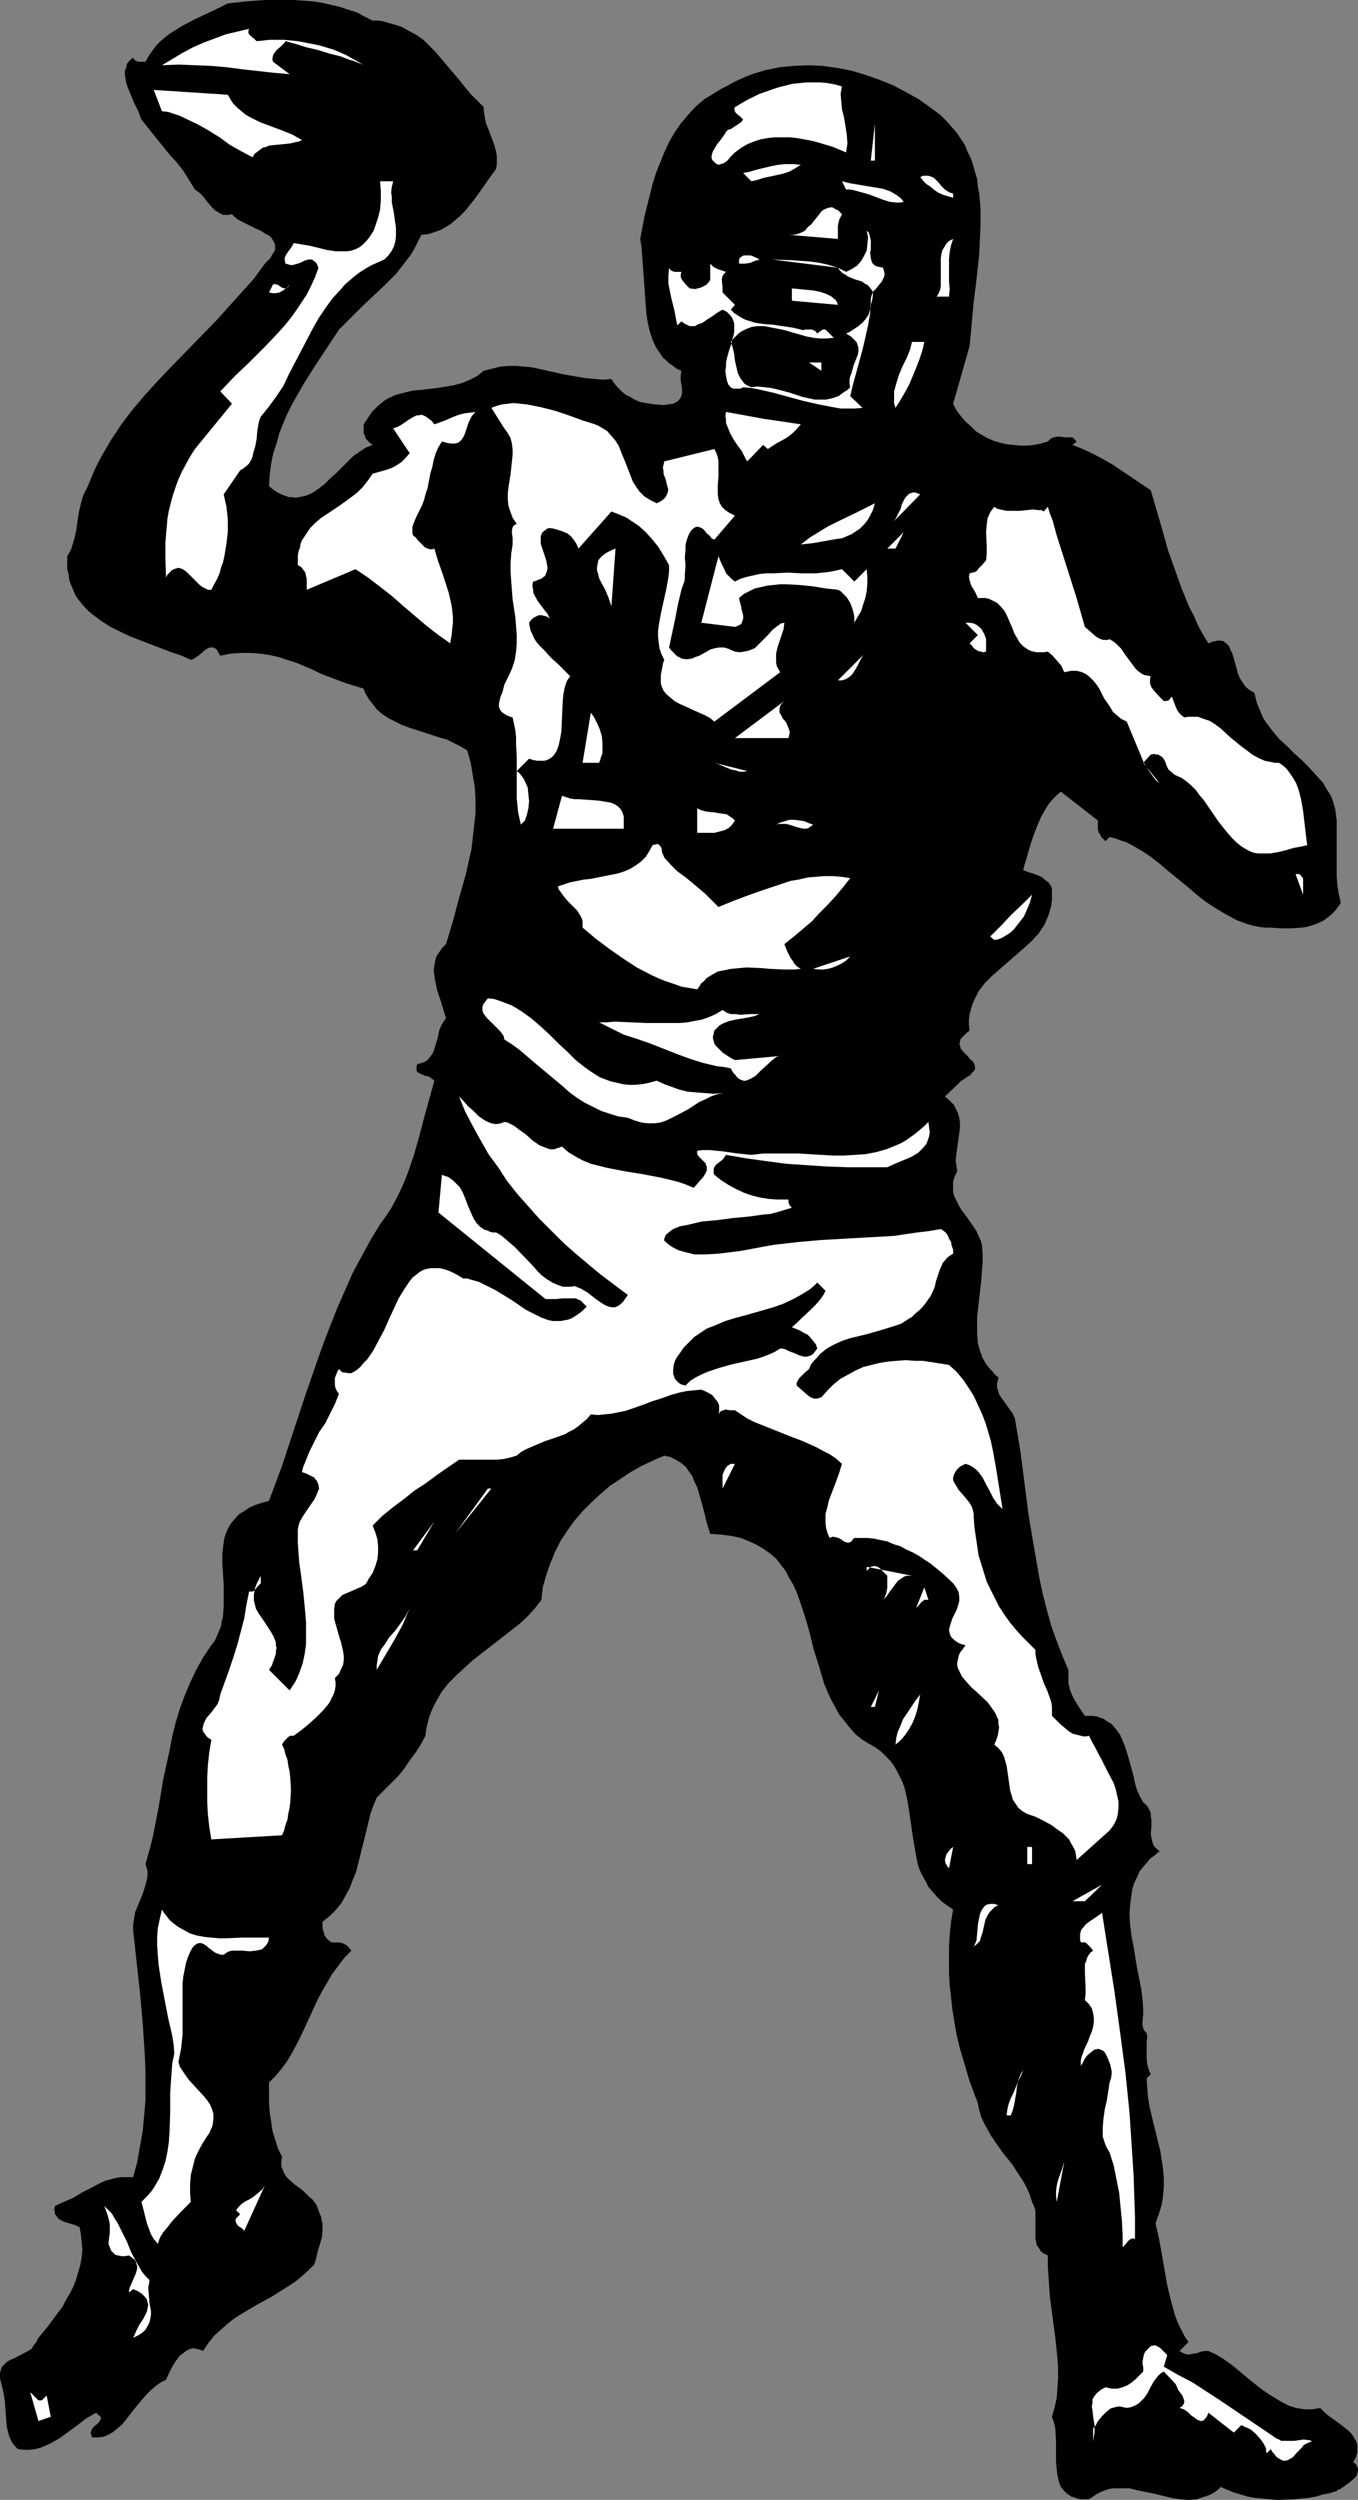
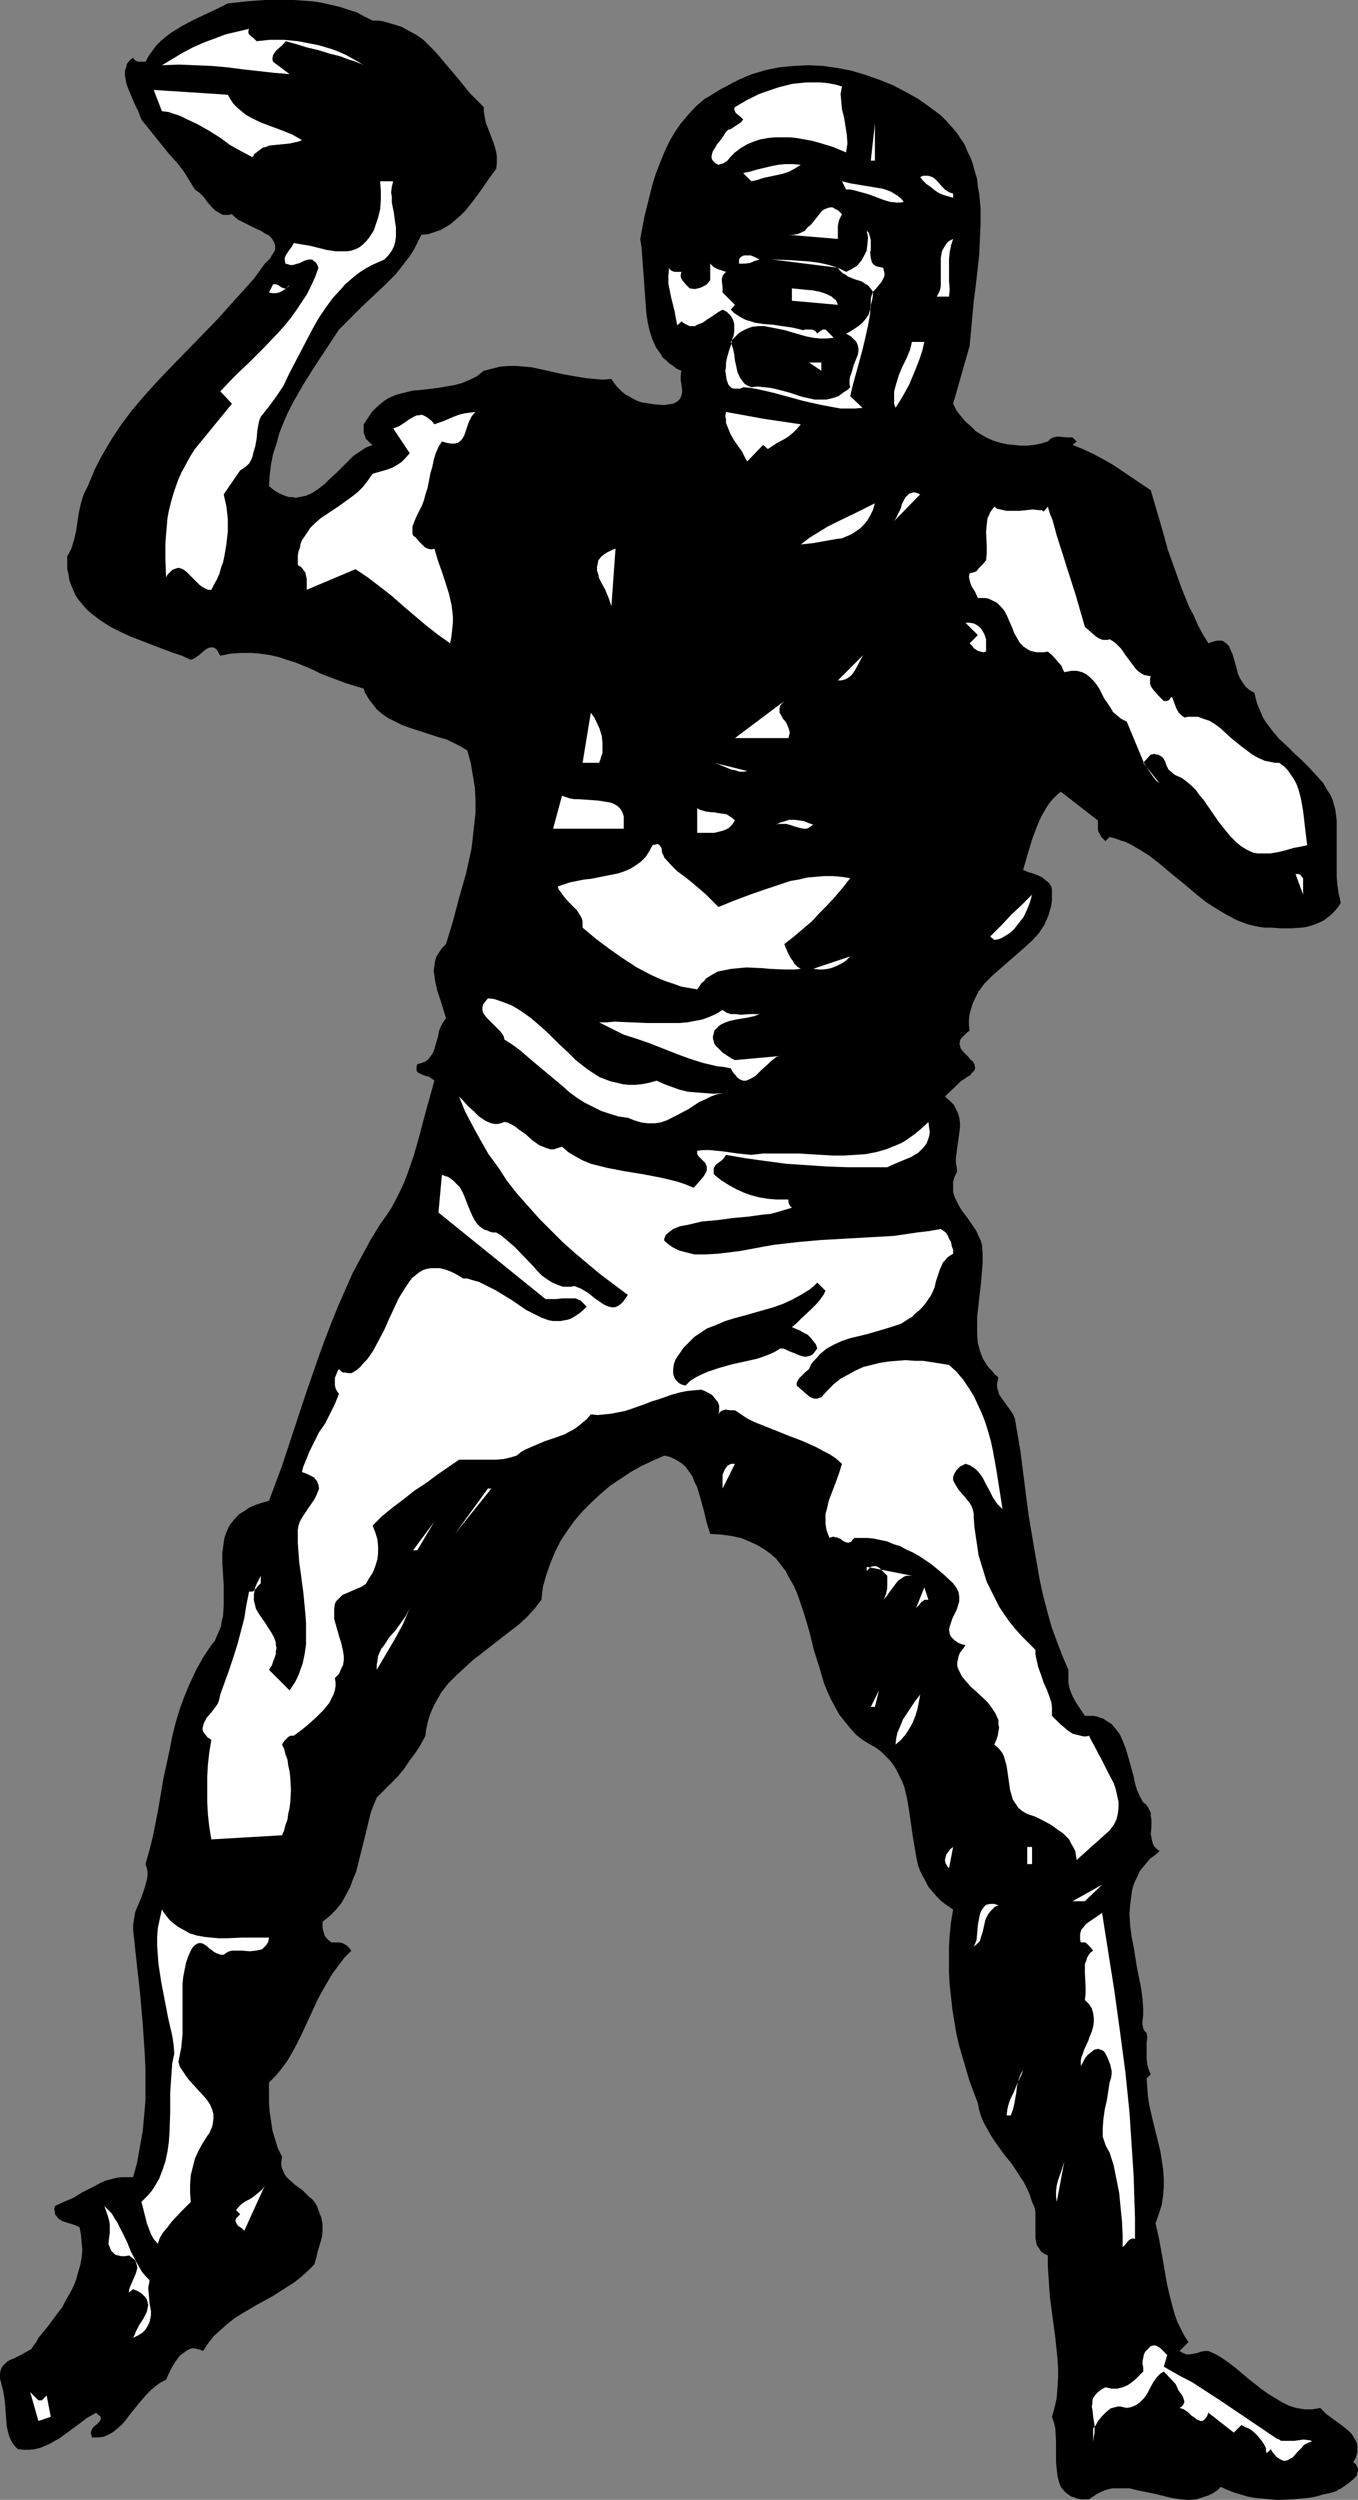
<svg xmlns="http://www.w3.org/2000/svg" xmlns:ns1="http://sodipodi.sourceforge.net/DTD/sodipodi-0.dtd" xmlns:ns2="http://www.inkscape.org/namespaces/inkscape" version="1.0" width="84.624mm" height="155.668mm" id="svg62" ns1:docname="Football - Player 13.wmf">
  <rect width="100%" height="100%" fill="#808080" stroke="none" />
  <ns1:namedview id="namedview62" pagecolor="#ffffff" bordercolor="#000000" borderopacity="0.25" ns2:showpageshadow="2" ns2:pageopacity="0.0" ns2:pagecheckerboard="0" ns2:deskcolor="#d1d1d1" ns2:document-units="mm" />
  <defs id="defs1">
    <pattern id="WMFhbasepattern" patternUnits="userSpaceOnUse" width="6" height="6" x="0" y="0" />
  </defs>
  <path style="fill:#000000;fill-opacity:1;fill-rule:evenodd;stroke:none" d="m 87.758,4.848 h 1.293 l 1.131,0.162 2.263,0.646 2.101,0.646 1.778,0.97 1.778,0.97 1.616,1.131 1.455,1.454 1.455,1.454 2.586,3.07 2.747,3.232 2.747,3.393 1.616,1.616 1.616,1.616 v 0.97 l 0.162,0.97 0.323,1.778 0.646,1.616 1.293,3.393 0.485,1.778 0.162,0.97 v 0.97 0.97 l -0.162,1.131 -1.778,2.424 -1.778,2.585 -1.778,2.424 -1.939,2.424 -1.131,1.131 -1.131,0.97 -1.131,0.97 -1.293,0.808 -1.131,0.646 -1.455,0.485 -1.455,0.485 -1.616,0.162 -0.808,1.616 -0.808,1.616 -0.97,1.616 -1.131,1.454 -1.131,1.454 -1.131,1.454 -2.586,2.585 -2.747,2.585 -2.747,2.585 -2.747,2.747 -2.586,2.585 -5.657,8.564 -2.747,4.363 -1.293,2.262 -1.293,2.262 -1.131,2.262 -0.97,2.262 -0.97,2.424 -0.646,2.424 -0.808,2.424 -0.485,2.424 -0.323,2.585 -0.162,2.585 0.97,0.808 0.97,0.646 0.97,0.485 0.808,0.323 0.97,0.323 h 0.808 l 0.808,0.162 0.808,-0.162 0.808,-0.162 0.808,-0.162 1.455,-0.646 1.455,-0.97 1.455,-1.131 1.293,-1.293 1.455,-1.293 2.747,-2.747 1.293,-1.293 1.455,-0.97 1.455,-0.97 1.616,-0.646 -0.646,-0.485 -0.485,-0.485 -0.485,-0.485 -0.162,-0.646 -0.323,-0.646 v -0.646 -1.454 l 0.646,-0.97 0.646,-0.97 0.646,-0.97 0.808,-0.808 0.646,-0.646 0.808,-0.646 0.808,-0.646 0.808,-0.485 1.778,-0.808 1.939,-0.485 1.939,-0.485 1.939,-0.162 4.04,-0.485 1.939,-0.323 1.939,-0.323 1.778,-0.485 1.939,-0.808 1.616,-0.808 0.808,-0.646 0.808,-0.646 1.939,-0.485 1.939,-0.485 1.939,-0.162 h 1.778 l 1.939,0.162 1.778,0.162 3.717,0.808 3.556,0.808 3.717,0.646 1.939,0.323 1.939,0.162 1.939,0.162 1.939,-0.162 0.646,0.97 0.646,0.808 0.646,0.646 0.646,0.646 0.808,0.646 0.97,0.485 0.808,0.485 0.97,0.485 0.97,0.323 0.97,0.162 2.101,0.323 2.101,0.162 2.263,-0.323 0.646,-0.323 0.485,-0.323 0.323,-0.323 0.323,-0.485 0.162,-0.485 0.162,-0.485 v -0.97 l -0.162,-1.131 -0.162,-0.97 v -1.131 l 0.162,-1.131 -1.131,-0.485 -0.808,-0.646 -0.97,-0.646 -0.646,-0.646 -0.808,-0.646 -0.485,-0.808 -1.131,-1.616 -0.808,-1.778 -0.646,-1.939 -0.485,-2.101 -0.323,-2.101 -0.162,-2.101 -0.162,-2.262 -0.323,-4.525 -0.323,-4.363 -0.162,-2.262 -0.323,-2.101 0.97,-5.171 1.293,-5.171 0.646,-2.585 0.808,-2.585 0.97,-2.424 0.97,-2.424 1.131,-2.424 1.293,-2.262 1.455,-2.101 1.778,-2.101 1.778,-1.939 2.101,-1.778 1.131,-0.646 1.293,-0.808 1.293,-0.808 1.293,-0.646 1.455,-0.808 1.616,-0.808 1.455,-0.646 1.616,-0.646 1.616,-0.485 1.616,-0.485 1.616,-0.323 1.616,-0.323 3.394,-0.323 3.394,-0.162 3.394,0.162 3.394,0.485 3.394,0.646 3.232,0.97 3.232,1.131 3.232,1.293 3.071,1.616 2.909,1.616 2.747,1.939 2.586,1.939 1.293,1.293 1.293,1.454 1.131,1.293 0.97,1.454 0.97,1.454 0.646,1.616 0.808,1.616 0.485,1.454 0.485,1.778 0.485,1.616 0.162,1.778 0.323,1.616 0.323,3.555 v 3.555 l -0.162,3.555 -0.162,3.717 -0.808,7.272 -0.485,3.717 -0.162,1.778 -0.162,1.778 -0.323,3.555 -0.323,3.393 -3.879,13.574 0.808,1.616 1.131,1.454 0.97,1.131 1.293,1.131 1.131,1.131 1.293,0.808 1.455,0.808 1.455,0.646 1.616,0.485 1.455,0.323 1.616,0.162 1.616,0.162 h 1.616 l 1.616,-0.162 1.616,-0.323 1.616,-0.485 0.646,-0.646 0.646,-0.323 0.808,-0.162 h 0.646 l 1.616,0.162 h 1.455 l 0.97,0.97 -0.97,0.808 2.424,0.97 2.424,1.131 2.424,1.293 2.263,1.293 8.889,5.979 2.747,9.372 1.293,4.686 1.616,4.525 1.616,4.525 1.778,4.363 1.131,2.101 0.97,2.262 1.131,2.101 1.293,2.101 0.808,-0.323 0.646,-0.162 0.646,-0.162 h 0.485 0.485 l 0.485,0.162 0.646,0.485 0.646,0.646 0.323,0.808 0.485,0.97 0.323,1.131 0.646,2.262 0.323,1.293 0.485,1.131 0.646,0.97 0.646,0.97 0.97,0.808 1.131,0.646 0.323,1.293 0.323,1.293 0.485,1.131 0.485,1.131 0.485,1.131 0.646,0.97 1.455,1.939 1.616,1.939 1.778,1.616 1.778,1.778 1.778,1.616 1.778,1.778 1.616,1.778 1.616,1.778 1.131,1.939 0.646,0.97 0.485,1.131 0.323,1.131 0.323,1.131 0.162,1.293 0.162,1.293 v 1.454 1.454 2.424 2.101 2.101 3.717 l 0.162,1.939 0.323,2.101 0.485,2.101 -0.646,0.97 -0.808,0.97 -0.808,0.808 -0.808,0.646 -0.808,0.646 -0.97,0.485 -1.131,0.485 -0.97,0.323 -1.131,0.323 -1.131,0.162 -2.424,0.162 h -2.424 l -2.424,-0.162 h -1.455 l -1.293,-0.162 -1.455,-0.323 -1.293,-0.323 -1.293,-0.485 -1.293,-0.485 -2.424,-1.293 -2.424,-1.454 -2.263,-1.454 -2.263,-1.778 -2.263,-1.939 -4.364,-3.555 -2.101,-1.778 -2.263,-1.778 -2.263,-1.454 -2.263,-1.293 -1.293,-0.646 -1.131,-0.323 -1.293,-0.485 -1.293,-0.323 -0.97,0.97 -0.485,-0.485 -0.485,-0.485 -0.323,-0.646 -0.323,-0.485 -0.162,-0.646 v -0.646 -0.808 -0.646 l -8.727,-6.787 -0.97,0.808 -0.97,0.97 -0.808,0.97 -0.646,0.97 -0.646,1.131 -0.646,1.131 -0.97,2.262 -0.97,2.585 -0.808,2.585 -1.455,5.009 1.131,0.485 1.131,0.323 1.293,0.485 0.97,0.485 0.97,0.808 0.485,0.323 0.323,0.485 0.323,0.485 0.162,0.646 v 0.646 0.646 1.293 l -0.162,1.293 -0.323,1.131 -0.323,1.131 -0.485,1.131 -0.485,1.131 -0.646,0.97 -0.646,0.97 -1.616,1.778 -1.778,1.616 -3.879,3.393 -3.717,3.232 -1.778,1.778 -1.455,1.939 -0.485,0.97 -0.485,0.97 -0.485,1.131 -0.323,1.131 -0.323,1.131 -0.162,1.293 v 1.293 l 0.162,1.293 -0.646,0.485 -0.485,0.485 -0.485,0.485 -0.323,0.323 -0.323,0.485 v 0.485 l -0.162,0.323 0.162,0.323 0.162,0.808 0.485,0.646 1.293,1.293 0.485,0.646 0.646,0.485 0.323,0.646 0.162,0.808 v 0.162 l -0.162,0.485 -0.323,0.323 -0.323,0.323 -0.323,0.485 -0.646,0.323 -0.646,0.485 -0.808,0.485 -3.879,3.717 1.131,0.97 0.97,0.97 0.485,0.97 0.485,0.97 0.323,1.131 0.162,1.131 v 1.131 l -0.162,1.293 -0.323,2.262 -0.323,2.424 -0.162,1.131 v 1.131 l 0.162,0.97 0.162,1.131 -0.646,1.293 -0.323,1.131 v 1.293 1.131 l 0.323,1.131 0.485,0.97 0.485,0.97 0.646,1.131 1.455,1.939 1.455,2.101 0.646,0.97 0.485,1.131 0.485,0.97 0.323,1.131 0.162,2.101 v 2.101 l -0.162,1.939 -0.162,2.262 -0.485,4.201 -0.485,4.363 v 2.101 1.939 l 0.162,2.101 0.485,1.778 0.646,1.778 0.485,0.808 0.485,0.808 0.646,0.808 0.646,0.646 0.646,0.808 0.808,0.646 -0.162,0.808 -0.162,0.646 v 0.808 l 0.162,0.646 0.162,0.485 0.162,0.646 0.808,1.131 0.808,1.131 0.808,1.131 0.808,1.131 0.485,1.131 1.293,7.595 0.97,7.595 0.97,7.595 1.293,7.595 0.646,3.717 0.646,3.717 0.808,3.717 0.97,3.717 0.97,3.555 1.293,3.555 1.293,3.393 1.455,3.393 v 1.616 1.454 l 0.323,1.454 0.485,1.293 0.646,1.293 0.808,1.293 1.616,2.424 h 1.131 0.808 l 0.97,0.162 0.808,0.323 0.646,0.162 0.646,0.485 1.293,0.808 0.97,1.131 0.97,1.293 0.646,1.454 0.646,1.616 0.97,3.232 0.485,1.778 0.485,1.778 0.323,1.616 0.485,1.616 0.646,1.454 0.808,1.454 0.646,0.485 0.485,0.646 0.323,0.646 0.323,0.646 v 0.808 l 0.162,0.808 v 1.778 l -0.162,1.616 0.162,0.808 0.162,0.808 0.162,0.646 0.323,0.646 0.646,0.646 0.646,0.485 -1.131,0.97 -1.131,0.808 -0.808,0.97 -0.808,0.97 -0.808,0.97 -0.485,1.131 -0.485,0.97 -0.485,1.131 -0.323,1.131 -0.162,1.131 -0.323,2.424 -0.162,2.262 0.162,2.585 0.323,2.585 0.485,2.424 0.808,5.009 0.485,2.424 0.485,2.424 0.323,2.424 0.162,2.262 v 1.454 l -0.162,1.616 v 0.808 l 0.162,0.808 0.323,0.646 0.485,0.485 0.162,0.97 -0.162,1.131 v 1.131 1.454 1.293 l 0.162,1.454 0.323,1.131 0.485,1.131 -0.97,0.97 0.162,2.262 0.162,2.101 0.323,2.101 0.485,2.101 2.101,8.564 0.323,2.101 0.323,2.101 0.162,2.101 v 2.101 l -0.162,2.101 -0.323,2.101 -0.646,2.101 -0.808,2.262 0.808,3.555 0.646,3.555 0.646,3.717 0.646,3.717 0.808,3.393 0.97,3.555 0.646,1.778 0.808,1.616 0.808,1.616 0.97,1.454 -2.101,2.101 0.485,0.323 0.323,0.162 0.808,0.323 h 0.808 l 0.808,-0.162 0.97,-0.162 0.808,-0.323 0.97,-0.162 h 0.808 l 1.778,0.808 1.616,0.97 1.616,1.131 1.455,1.131 3.071,2.585 3.071,2.424 1.616,1.131 1.616,0.97 1.616,0.97 1.616,0.808 1.616,0.485 1.939,0.323 h 1.778 l 0.97,-0.162 0.97,-0.162 0.808,0.808 0.646,0.646 1.778,1.293 1.778,1.293 1.616,1.293 0.808,0.808 0.485,0.808 0.485,0.808 0.323,0.808 v 0.97 0.97 l -0.323,1.131 -0.646,1.131 0.646,0.485 0.323,0.646 0.162,0.485 v 0.485 l -0.162,0.485 -0.162,0.646 -0.323,0.323 -0.485,0.485 -0.97,0.808 -1.131,0.808 -0.97,0.646 -0.485,0.162 -0.323,0.323 -1.616,0.485 -1.616,0.323 -1.616,0.485 -1.778,0.323 -1.778,0.162 -1.778,0.162 -3.717,0.162 -1.778,-0.162 -1.778,-0.162 -1.778,-0.162 -1.778,-0.323 -1.616,-0.485 -1.616,-0.485 -1.616,-0.646 -1.455,-0.646 -0.808,0.808 -0.97,0.646 -0.97,0.485 -0.97,0.323 -1.939,0.646 -1.939,0.162 -1.939,-0.162 -2.101,-0.323 -3.879,-0.97 -4.04,-0.808 -1.939,-0.485 h -1.939 -1.939 l -0.97,0.162 -0.97,0.323 -0.808,0.323 -0.97,0.485 -0.97,0.646 -0.97,0.646 h -0.97 -0.97 l -0.808,-0.162 -0.808,-0.323 -0.646,-0.162 -0.646,-0.485 -0.485,-0.323 -0.485,-0.485 -0.808,-0.97 -0.485,-1.293 -0.323,-1.454 -0.162,-1.454 -0.162,-1.616 v -4.848 l -0.162,-3.07 -0.323,-1.454 -0.485,-1.293 0.646,-2.262 0.485,-2.262 0.162,-2.262 0.162,-2.424 v -2.262 l -0.162,-2.424 -0.485,-4.686 -0.646,-4.848 -0.646,-4.848 -0.323,-4.848 -0.162,-2.424 v -2.424 l -0.97,-0.485 -0.646,-0.485 -0.485,-0.808 -0.485,-0.646 -0.162,-0.808 -0.162,-0.808 v -1.778 -3.555 -0.97 l -0.162,-0.808 -0.323,-0.808 -0.323,-0.646 -0.485,-1.616 -0.646,-1.454 -0.808,-1.616 -0.97,-1.454 -1.778,-2.747 -2.101,-2.585 -1.939,-2.747 -0.97,-1.454 -0.808,-1.454 -0.808,-1.454 -0.646,-1.454 -0.485,-1.616 -0.323,-1.616 -0.97,-2.585 -0.97,-2.585 -0.808,-2.747 -0.808,-2.747 -0.808,-2.747 -0.646,-2.747 -0.485,-2.909 -0.485,-2.909 -0.323,-2.909 -0.323,-2.909 -0.162,-2.909 v -2.909 -3.07 l 0.162,-2.909 0.323,-3.07 0.485,-2.909 -1.455,-0.97 -1.293,-0.97 -1.131,-1.131 -0.97,-1.131 -0.97,-1.131 -0.646,-1.293 -0.646,-1.131 -0.646,-1.293 -0.485,-1.293 -0.323,-1.454 -0.485,-2.747 -0.485,-2.909 -0.808,-5.656 -0.485,-2.909 -0.646,-2.747 -0.485,-1.293 -0.646,-1.293 -0.646,-1.293 -0.646,-1.131 -0.97,-1.293 -0.97,-0.97 -1.131,-1.131 -1.293,-0.97 -1.455,-0.808 -1.616,-0.97 -1.616,-1.293 -1.293,-1.454 -1.293,-1.616 -1.293,-1.616 -0.97,-1.778 -0.97,-1.778 -0.808,-1.778 -0.808,-1.939 -1.131,-3.878 -1.293,-4.04 -0.97,-4.04 -1.131,-3.878 -1.293,-3.878 -0.646,-1.778 -0.808,-1.778 -0.97,-1.616 -0.808,-1.616 -1.131,-1.454 -1.131,-1.454 -1.293,-1.131 -1.616,-1.131 -1.616,-0.97 -1.778,-0.808 -1.939,-0.808 -2.263,-0.485 -2.424,-0.323 -2.586,-0.162 -0.808,-2.585 -0.646,-2.747 -0.808,-2.909 -0.808,-2.747 -0.646,-1.293 -0.485,-1.293 -0.808,-1.131 -0.808,-1.131 -0.97,-0.808 -1.293,-0.808 -1.293,-0.646 -1.455,-0.323 -2.586,1.131 -2.747,1.293 -2.586,1.454 -2.424,1.616 -2.424,1.616 -2.263,1.939 -2.101,1.939 -2.101,2.101 -1.939,2.262 -1.616,2.262 -1.616,2.424 -1.293,2.585 -1.131,2.747 -0.97,2.747 -0.808,2.909 -0.323,2.909 -1.616,2.101 -1.778,1.939 -1.939,1.778 -2.101,1.616 -8.727,6.787 -1.939,1.778 -1.939,1.778 -1.939,1.939 -1.616,2.101 -0.646,1.131 -0.646,1.131 -0.646,1.293 -0.485,1.131 -0.485,1.293 -0.323,1.293 -0.323,1.454 -0.162,1.454 -1.131,2.101 -1.131,1.778 -1.455,1.939 -1.293,1.939 -1.455,1.778 -1.616,1.616 -1.778,1.778 -1.616,1.616 -0.808,1.939 -0.646,1.778 -0.97,4.04 -0.485,1.939 -0.485,1.939 -0.97,3.878 -0.485,1.939 -0.808,1.939 -0.646,1.778 -0.97,1.778 -0.97,1.778 -1.293,1.616 -1.455,1.454 -1.778,1.454 v 0.646 0.646 l 0.162,0.808 0.162,0.485 0.162,0.646 0.485,0.646 0.485,0.485 0.646,0.485 H 78.707 79.354 80 l 0.646,0.162 0.646,0.323 0.485,0.323 0.485,0.485 0.485,0.646 -1.616,1.616 -1.455,1.939 -1.455,1.939 -1.131,1.939 -1.131,1.939 -1.131,2.101 -1.939,4.201 -1.939,4.201 -0.97,1.939 -1.131,2.101 -1.131,1.939 -1.293,1.778 -1.455,1.778 -1.616,1.616 v 2.424 2.262 l 0.162,2.262 0.323,2.101 0.323,2.262 0.646,2.101 0.646,2.101 0.97,1.939 -0.162,1.131 v 1.131 l 0.323,0.808 0.323,0.808 0.485,0.808 0.646,0.646 1.455,1.293 1.778,1.293 1.455,1.454 0.808,0.646 0.646,0.808 0.485,0.808 0.323,0.97 0.323,0.808 0.323,0.808 0.162,0.808 0.162,0.808 v 1.616 l -0.162,1.616 -0.485,1.616 -0.485,1.616 -0.323,1.454 -0.485,1.616 -1.455,1.454 -1.616,1.454 -1.616,1.293 -1.778,1.131 L 64,540.522 l -3.556,1.939 -3.556,2.101 -1.778,1.131 -1.616,1.293 -1.455,1.293 -1.616,1.454 -1.293,1.616 -1.293,1.939 -0.808,-0.323 -0.808,-0.162 -0.646,-0.162 -0.808,0.162 -0.646,0.323 -0.485,0.323 -0.646,0.485 -0.646,0.485 -0.97,1.293 -0.808,1.293 -0.808,1.616 -0.646,1.454 -1.293,0.646 -1.131,0.808 -1.131,0.97 -1.131,1.131 -1.939,2.262 -1.939,2.424 -0.97,1.293 -0.808,0.97 -1.131,0.97 -0.97,0.808 -1.131,0.646 -1.131,0.485 -1.293,0.162 H 22.303 21.657 l -0.162,-0.646 -0.162,-0.485 0.162,-0.323 0.162,-0.485 0.485,-0.646 0.646,-0.485 0.646,-0.646 0.162,-0.323 0.162,-0.323 v -0.323 l -0.162,-0.323 -0.485,-0.323 -0.485,-0.485 -2.263,1.293 -2.101,1.616 -4.202,3.07 -2.263,1.293 -1.131,0.485 -1.131,0.485 -1.293,0.323 -1.293,0.162 H 5.657 L 4.202,576.396 3.556,575.749 2.909,574.941 2.424,573.972 2.101,573.164 1.616,571.225 1.455,569.286 1.131,565.084 0.808,562.983 0.323,561.044 0.162,560.398 0,559.752 v -1.131 l 0.162,-0.808 0.323,-0.808 0.646,-0.646 0.485,-0.485 0.808,-0.485 0.808,-0.323 1.616,-0.808 1.778,-0.97 0.808,-0.485 0.485,-0.808 0.646,-0.808 0.485,-0.97 2.263,-2.747 2.263,-3.07 1.131,-1.454 0.808,-1.616 0.97,-1.616 0.808,-1.616 0.646,-1.616 0.485,-1.778 0.485,-1.616 0.323,-1.778 0.162,-1.778 -0.162,-1.778 -0.162,-1.778 -0.323,-1.778 -0.97,-0.485 -2.101,-0.646 -0.97,-0.323 -0.808,-0.485 -0.323,-0.323 -0.323,-0.485 -0.323,-0.323 v -0.646 l -0.162,-0.485 0.162,-0.808 2.101,-0.97 2.263,-0.97 2.101,-1.293 2.263,-1.131 2.101,-1.131 1.131,-0.485 1.293,-0.323 1.131,-0.323 1.293,-0.162 h 1.293 1.455 l 0.97,-3.555 0.646,-3.717 0.646,-3.555 0.323,-3.555 0.323,-3.717 v -3.555 -3.555 l -0.162,-3.717 -0.485,-7.272 -0.646,-7.272 -0.808,-7.272 -0.808,-7.433 v -1.131 l 0.162,-1.131 0.162,-0.97 0.162,-0.97 0.808,-1.939 0.808,-1.939 0.646,-1.939 0.485,-1.778 0.162,-0.97 v -0.97 l -0.162,-0.808 -0.323,-0.97 0.97,-3.393 0.808,-3.232 1.293,-6.625 1.131,-6.787 1.455,-6.625 0.646,-3.393 0.808,-3.232 0.97,-3.232 1.131,-3.07 1.293,-3.07 1.455,-3.07 1.616,-2.909 1.939,-2.909 0.808,-0.97 0.485,-1.131 0.485,-1.131 0.485,-1.131 0.162,-1.131 0.323,-1.293 0.162,-2.424 v -2.585 -2.424 l -0.323,-5.009 v -2.424 l 0.323,-2.424 0.162,-1.131 0.323,-0.97 0.485,-1.131 0.485,-0.97 0.646,-0.808 0.808,-0.97 0.808,-0.808 1.131,-0.646 1.131,-0.808 1.455,-0.646 1.455,-0.485 1.778,-0.485 3.071,-8.241 5.495,-16.644 2.909,-8.403 1.455,-4.04 1.616,-4.201 1.616,-4.04 1.778,-4.04 1.778,-4.04 2.101,-3.878 2.101,-3.878 2.263,-3.717 1.293,-1.778 1.293,-1.939 1.131,-2.101 0.97,-1.939 0.97,-2.101 L 96,276.159 l 1.455,-4.201 1.293,-4.525 1.131,-4.363 2.424,-8.726 -0.323,-0.323 -0.323,-0.162 -0.646,-0.485 -0.808,-0.162 -0.808,-0.323 -0.646,-0.323 -0.323,-0.162 -0.162,-0.162 -0.162,-0.323 v -0.485 -0.323 l 0.162,-0.646 1.131,-0.323 0.808,-0.323 0.646,-0.485 0.485,-0.646 0.485,-0.646 0.323,-0.646 0.485,-1.616 0.485,-1.616 0.323,-1.616 0.323,-0.808 0.323,-0.646 0.485,-0.808 0.485,-0.646 -0.646,-2.101 -0.646,-2.101 -0.808,-2.424 -0.485,-2.262 -0.162,-1.293 -0.162,-0.97 0.162,-1.131 0.162,-1.131 0.323,-1.131 0.646,-0.97 0.646,-0.97 0.97,-0.97 1.616,-5.333 1.455,-5.494 1.616,-5.656 0.646,-2.909 0.646,-2.909 0.323,-2.747 0.323,-2.909 L 112,191.324 v -2.909 l -0.162,-3.07 -0.485,-2.909 -0.485,-2.909 -0.808,-2.909 -1.616,-0.97 -1.616,-0.808 -1.616,-0.808 -1.778,-0.485 -6.949,-2.262 -1.778,-0.646 -1.616,-0.808 -1.616,-0.808 -1.455,-0.97 -1.293,-1.131 -1.131,-1.454 -0.646,-0.808 -0.485,-0.808 -0.485,-0.808 -0.323,-0.97 -2.101,-0.646 -2.101,-0.646 -3.879,-1.454 -2.101,-0.808 -1.939,-0.97 -3.879,-1.616 -2.101,-0.646 -1.939,-0.646 -2.101,-0.485 -2.263,-0.323 -2.101,-0.162 h -2.424 l -2.424,0.162 -2.424,0.485 -0.485,-0.808 -0.323,-0.646 -0.485,-0.323 -0.323,-0.162 h -0.485 -0.323 l -0.485,0.162 -0.485,0.323 L 48,153.188 l -0.323,0.323 -0.97,0.808 -0.97,0.646 -0.323,0.162 -0.485,0.162 -2.101,-0.97 -2.424,-0.808 -4.687,-1.778 -5.01,-1.939 -2.424,-1.131 -2.263,-1.131 -2.263,-1.454 -1.939,-1.454 -0.97,-0.808 -0.808,-0.808 -0.808,-0.97 -0.808,-0.97 -0.646,-0.97 -0.485,-1.131 -0.485,-1.131 -0.485,-1.293 -0.162,-1.293 -0.323,-1.293 v -1.454 -1.616 l 0.485,-0.808 0.485,-0.97 0.646,-2.101 0.485,-2.101 0.323,-2.262 0.323,-2.101 0.485,-2.101 0.323,-1.131 0.323,-0.97 0.485,-0.97 0.485,-0.97 1.616,-3.878 0.97,-1.939 0.97,-1.778 2.101,-3.555 2.263,-3.393 2.424,-3.232 2.747,-3.232 2.747,-3.07 2.747,-2.909 5.818,-5.979 5.98,-6.14 2.909,-3.232 2.909,-3.232 2.909,-3.232 2.586,-3.555 0.646,-0.646 L 63.677,60.758 64,60.112 l 0.323,-0.485 0.323,-0.485 0.162,-0.485 V 58.173 57.688 L 64.485,56.88 64,56.072 63.354,55.426 62.384,54.941 61.414,54.295 60.283,53.81 59.313,53.325 57.051,52.194 56.081,51.709 55.273,51.063 54.626,50.416 53.818,50.578 H 53.172 52.525 L 51.879,50.255 51.394,49.932 50.747,49.608 49.778,48.639 48.808,47.508 48,46.377 47.03,45.407 45.899,44.599 44.606,42.498 43.313,40.398 41.697,38.297 39.919,36.358 36.525,32.157 33.293,28.117 32.97,27.309 32.646,26.339 31.677,24.4 30.869,22.461 30.061,20.522 29.737,19.553 29.576,18.583 29.414,17.613 v -0.97 l 0.323,-0.808 0.162,-0.808 0.646,-0.808 0.808,-0.646 0.162,0.323 0.323,0.323 0.323,0.162 0.485,0.162 h 1.616 l 0.808,-1.454 0.808,-1.131 0.97,-1.293 0.97,-0.97 1.131,-0.97 1.293,-0.97 2.586,-1.616 2.747,-1.454 2.747,-1.293 2.747,-1.293 L 53.657,0.808 58.02,0.323 62.384,0 h 4.525 2.263 L 71.434,0.162 73.697,0.323 75.798,0.646 77.899,1.131 80,1.616 l 1.939,0.646 2.101,0.646 1.778,0.97 z" id="path1" />
  <path style="fill:#ffffff;fill-opacity:1;fill-rule:evenodd;stroke:none" d="m 58.667,6.787 -0.162,0.485 v 0.485 l 0.162,0.323 0.323,0.323 0.808,0.646 0.646,0.646 3.071,-0.323 h 3.394 l 3.232,0.323 3.394,0.646 1.616,0.323 1.616,0.485 1.616,0.485 L 80,12.281 l 1.455,0.646 1.455,0.808 1.455,0.808 1.293,0.808 -0.646,-0.323 -0.808,-0.323 -0.808,-0.323 -1.131,-0.323 -2.101,-0.808 -2.586,-0.646 -2.586,-0.808 -2.747,-0.646 -2.586,-0.808 -2.424,-0.646 -0.323,0.485 -0.646,0.646 -1.131,0.97 -0.485,0.646 -0.323,0.485 -0.162,0.808 v 0.323 l 0.162,0.485 3.879,2.909 -3.717,-0.323 -7.273,-0.808 -3.717,-0.485 -3.717,-0.323 -3.879,-0.162 -3.717,-0.162 -4.04,0.162 2.424,-1.454 2.424,-1.454 2.424,-1.293 L 48,10.019 50.586,9.049 53.172,8.08 55.919,7.433 Z" id="path2" />
  <path style="fill:#ffffff;fill-opacity:1;fill-rule:evenodd;stroke:none" d="m 198.303,20.36 -0.162,0.808 -0.162,0.97 0.162,1.778 0.162,1.778 0.485,1.939 0.323,1.939 0.323,2.101 0.162,2.101 -0.162,0.97 -0.162,1.131 -3.071,-1.293 -3.232,-0.97 -1.778,-0.485 -1.778,-0.323 -1.778,-0.323 -1.616,-0.162 h -1.778 -1.778 l -1.616,0.162 -1.778,0.323 -1.455,0.485 -1.616,0.646 -1.616,0.97 -1.293,0.97 -0.97,0.97 -0.808,0.97 -0.485,0.323 -0.485,0.323 -0.646,0.162 -0.485,0.162 -0.646,-0.323 -0.485,-0.485 -0.323,-0.323 -0.162,-0.485 v -0.485 l 0.162,-0.646 0.162,-0.485 0.323,-0.485 0.646,-1.131 0.808,-0.97 0.808,-1.131 0.485,-0.808 0.485,-0.485 0.646,-0.162 0.97,-0.646 0.97,-0.646 0.485,-0.323 0.485,-0.646 -0.646,-0.646 -0.808,-0.646 -0.323,-0.323 -0.162,-0.323 -0.162,-0.485 0.162,-0.485 2.747,-1.616 2.909,-1.454 3.232,-1.131 1.455,-0.485 3.232,-0.808 1.616,-0.162 1.616,-0.162 h 1.778 1.616 l 1.616,0.162 1.778,0.323 z" id="path3" />
  <path style="fill:#ffffff;fill-opacity:1;fill-rule:evenodd;stroke:none" d="m 53.657,22.3 0.646,1.131 0.646,0.97 0.97,0.97 0.97,0.808 0.97,0.808 1.131,0.646 2.263,1.131 2.586,0.97 2.586,0.97 2.424,0.97 1.131,0.646 1.131,0.646 -0.646,0.323 -0.808,0.162 -1.455,0.323 -1.616,0.162 -1.616,0.162 -1.616,0.162 -0.646,0.323 -0.808,0.162 -0.646,0.485 -0.646,0.485 -0.646,0.485 -0.485,0.808 -2.747,-1.454 -2.586,-1.454 -2.424,-1.778 -2.586,-1.616 -2.586,-1.454 L 43.798,27.955 42.505,27.309 41.051,26.824 39.596,26.339 38.141,26.178 36.202,21.168 Z" id="path4" />
  <path style="fill:#ffffff;fill-opacity:1;fill-rule:evenodd;stroke:none" d="m 205.091,37.812 0.97,-8.726 v 8.726 z" id="path5" />
  <path style="fill:#ffffff;fill-opacity:1;fill-rule:evenodd;stroke:none" d="m 188.606,38.782 -1.293,0.808 -1.455,0.808 -1.455,0.485 -1.455,0.323 -3.071,0.646 -1.455,0.485 -1.455,0.323 -1.939,-1.939 1.616,-0.323 1.616,-0.485 3.394,-0.808 1.616,-0.323 1.616,-0.162 h 1.778 z" id="path6" />
  <path style="fill:#ffffff;fill-opacity:1;fill-rule:evenodd;stroke:none" d="m 224.485,45.569 v 0.97 l -1.131,-0.323 -1.131,-0.323 -1.131,-0.485 -0.97,-0.646 -0.97,-0.808 -0.97,-0.646 -0.808,-0.808 -0.646,-0.808 0.646,-0.323 h 0.646 0.646 l 0.485,0.162 0.485,0.162 0.485,0.323 0.808,0.808 0.808,0.97 0.808,0.808 0.97,0.646 L 224,45.407 Z" id="path7" />
  <path style="fill:#ffffff;fill-opacity:1;fill-rule:evenodd;stroke:none" d="m 92.606,42.66 -0.323,1.293 -0.162,1.293 0.162,1.131 v 1.293 l 0.485,2.424 0.323,2.424 0.162,0.97 v 1.131 1.131 l -0.162,1.131 -0.323,1.131 -0.485,0.97 -0.808,1.131 -0.97,0.97 -1.455,0.646 -1.455,0.646 -1.455,0.808 -1.293,0.808 -1.293,0.97 -1.131,0.97 -1.131,0.97 -0.97,1.131 -1.939,2.101 -1.778,2.424 -1.616,2.424 -1.455,2.585 -5.495,10.503 -1.293,2.747 -1.616,2.424 -1.778,2.424 -1.939,2.424 -0.323,0.808 -0.162,0.646 -0.323,1.778 -0.162,1.939 -0.323,1.778 -0.485,1.616 -0.162,0.808 -0.323,0.808 -0.485,0.808 -0.485,0.485 -0.808,0.646 -0.808,0.485 -3.879,5.656 0.646,2.909 0.323,2.909 v 2.909 l -0.323,2.909 -0.485,2.909 -0.323,1.454 -0.485,1.293 -0.323,1.293 -0.646,1.454 -0.646,1.131 -0.646,1.293 h -0.808 l -0.646,-0.323 -0.646,-0.323 -0.646,-0.485 -1.293,-1.293 -1.293,-1.293 -0.485,-0.485 -0.646,-0.485 -0.646,-0.323 -0.646,-0.162 -0.646,0.162 -0.808,0.323 -0.323,0.323 -0.323,0.323 -0.485,0.485 -0.323,0.646 -0.162,-4.201 v -3.878 l 0.162,-2.101 0.162,-1.778 0.162,-1.939 0.323,-1.778 0.485,-1.939 0.485,-1.778 0.646,-1.939 0.646,-1.778 0.808,-1.778 0.97,-1.778 0.97,-1.778 1.131,-1.778 8.727,-10.665 -2.747,-2.909 3.394,-3.555 3.556,-3.393 3.394,-3.393 3.232,-3.393 1.455,-1.616 1.455,-1.778 1.293,-1.778 1.293,-1.939 1.293,-1.939 0.97,-1.939 0.97,-2.101 0.808,-2.262 -0.323,-0.808 -0.323,-0.485 -0.485,-0.323 -0.323,-0.323 h -0.485 -0.485 l -0.97,0.323 -0.97,0.485 -1.131,0.323 -0.485,0.162 H 68.364 L 67.879,62.213 67.232,62.051 67.071,61.243 v -0.646 l 0.323,-0.646 0.323,-0.485 0.323,-0.485 0.485,-0.646 0.323,-0.485 0.323,-0.646 1.939,0.323 1.939,0.323 1.939,0.485 1.939,0.485 2.101,0.323 h 1.939 0.808 l 0.97,-0.162 0.97,-0.323 0.97,-0.485 0.808,-0.646 0.808,-0.808 0.646,-0.808 0.646,-0.97 0.485,-0.808 0.323,-0.97 0.646,-1.939 0.485,-1.939 0.162,-2.262 v -2.101 l -0.162,-2.262 z" id="path8" />
  <path style="fill:#ffffff;fill-opacity:1;fill-rule:evenodd;stroke:none" d="m 212.848,47.508 -0.808,0.162 h -0.808 L 209.616,47.508 208,47.023 l -3.394,-1.293 -1.778,-0.485 -1.778,-0.485 -0.808,-0.162 h -0.97 l -0.97,-1.939 1.939,0.485 1.939,0.323 1.939,0.323 1.939,0.323 1.939,0.323 1.778,0.646 0.808,0.485 0.808,0.485 0.808,0.646 z" id="path9" />
  <path style="fill:#ffffff;fill-opacity:1;fill-rule:evenodd;stroke:none" d="m 198.303,50.416 -0.323,0.646 -0.323,0.646 -0.162,0.646 -0.162,0.808 v 1.616 1.454 l -11.636,-0.97 h 0.485 0.646 l 0.97,-0.162 0.808,-0.323 0.97,-0.485 0.646,-0.808 0.808,-0.646 0.646,-0.808 0.646,-0.808 0.646,-0.808 0.485,-0.646 0.646,-0.485 0.808,-0.323 0.646,-0.162 h 0.485 l 0.323,0.162 0.485,0.323 0.485,0.162 0.485,0.485 z" id="path10" />
  <path style="fill:#ffffff;fill-opacity:1;fill-rule:evenodd;stroke:none" d="m 208,63.021 0.162,0.646 0.162,0.646 v 0.485 l -0.162,0.485 -0.485,0.97 -0.646,0.808 -0.808,0.97 -0.646,0.646 -0.162,0.485 -0.162,0.485 -0.162,0.646 v 0.485 l -0.162,3.07 -0.485,2.747 -0.646,2.909 -0.646,2.747 -1.455,5.333 -0.808,2.909 -0.646,2.747 2.909,2.747 -1.778,0.162 h -1.616 -1.778 l -1.778,-0.323 -3.394,-0.646 -3.556,-0.808 -3.556,-0.97 -3.556,-0.97 -3.556,-0.808 -1.778,-0.323 -1.778,-0.162 -0.646,0.323 h -0.646 -0.485 -0.485 l -0.485,-0.162 -0.323,-0.323 -0.323,-0.323 -0.162,-0.323 -0.323,-0.97 -0.162,-0.97 -0.162,-1.131 0.162,-0.97 v -0.808 l 0.162,-0.97 0.485,-1.778 0.646,-1.939 0.162,-0.97 0.323,-0.808 0.162,-0.97 v -0.808 -0.97 l -0.162,-0.646 -0.323,-0.808 -0.485,-0.646 -0.808,-0.808 -0.97,-0.485 -1.131,0.646 -1.131,0.808 -1.293,0.808 -1.131,0.808 -1.293,0.485 -0.485,0.323 h -0.646 -0.646 l -0.646,-0.323 -0.646,-0.323 -0.646,-0.485 -0.97,0.97 -0.323,-1.616 -0.323,-1.778 -0.808,-3.232 -0.323,-1.616 -0.323,-1.616 v -1.778 l 0.162,-1.939 0.162,0.323 0.323,0.323 0.323,0.162 0.485,0.162 h 0.808 0.808 l -0.162,0.646 v 0.485 l 0.162,0.485 0.323,0.485 0.808,0.97 0.808,0.808 1.293,0.162 0.646,-0.162 0.646,-0.162 0.646,-0.323 0.646,-0.323 0.485,-0.485 0.485,-0.646 v -3.878 l 0.323,0.323 0.485,0.485 0.97,0.485 0.97,0.323 0.97,0.323 -0.485,0.485 -0.323,0.485 -0.162,0.646 v 0.646 l 0.162,1.293 v 0.646 0.646 l 2.909,2.909 -0.97,1.131 0.808,0.808 0.97,0.646 0.808,0.485 0.97,0.485 1.131,0.323 0.97,0.323 2.101,0.323 2.263,0.162 2.101,0.323 2.263,0.323 2.101,0.485 0.485,0.162 0.485,-0.162 h 1.131 0.485 l 0.485,0.162 0.485,0.323 0.323,0.485 0.162,-0.162 0.162,-0.162 0.485,-0.323 0.485,-0.323 h 0.323 0.323 l 1.939,1.939 -1.616,0.162 h -1.616 l -1.616,-0.162 -1.616,-0.323 -3.394,-0.97 -1.616,-0.485 -1.616,-0.323 -1.616,-0.323 -1.616,-0.323 h -1.455 l -1.455,0.162 -1.293,0.485 -0.646,0.323 -0.646,0.323 -0.646,0.485 -0.646,0.646 -0.646,0.646 -0.485,0.646 0.485,1.454 0.323,1.454 0.162,1.454 0.323,1.454 0.323,1.454 0.323,0.646 0.323,0.646 0.485,0.646 0.485,0.646 0.808,0.485 0.808,0.323 1.455,-0.162 1.616,0.162 1.455,0.162 1.455,0.323 3.071,0.808 2.909,0.97 1.455,0.323 1.455,0.323 h 1.455 1.293 l 1.455,-0.323 1.455,-0.485 0.646,-0.485 0.646,-0.485 0.808,-0.485 0.646,-0.646 -0.162,-0.808 v -0.97 l 0.162,-0.808 0.323,-0.808 0.485,-1.778 0.323,-0.808 0.323,-0.808 0.323,-0.808 0.162,-0.808 v -0.808 l -0.162,-0.646 -0.323,-0.808 -0.646,-0.646 -0.646,-0.646 -1.131,-0.646 0.97,-0.485 0.97,-0.646 0.97,-0.646 0.97,-0.808 0.808,-0.97 0.646,-0.97 0.323,-1.131 0.162,-0.485 v -0.646 l 0.323,-1.131 0.162,-0.97 v -0.97 l -0.323,-0.485 -0.485,-0.646 -0.485,-0.485 -0.646,-0.323 -0.646,-0.485 -1.616,-0.485 -1.616,-0.646 -0.646,-0.485 -0.646,-0.323 -0.646,-0.646 -0.485,-0.646 -15.515,-1.939 4.525,0.162 2.263,0.162 2.263,0.162 2.263,0.323 2.101,0.485 2.101,0.646 0.97,0.485 0.97,0.485 1.293,-0.646 1.293,-0.808 0.97,-1.131 0.646,-1.131 0.646,-1.293 0.162,-1.454 0.162,-1.616 -0.323,-1.616 0.485,0.485 0.162,0.485 0.162,0.646 0.162,0.646 v 1.454 0.808 l -0.162,0.646 0.162,1.293 0.162,0.646 0.162,0.485 0.485,0.485 0.485,0.323 0.808,0.162 z" id="path11" />
  <path style="fill:#ffffff;fill-opacity:1;fill-rule:evenodd;stroke:none" d="m 223.515,69.807 h -2.909 l 0.485,-0.808 0.323,-0.808 0.162,-0.808 V 66.414 64.475 62.536 60.758 l 0.162,-0.97 0.162,-0.808 0.485,-0.808 0.485,-0.808 0.646,-0.646 0.97,-0.485 -0.485,1.454 -0.323,1.616 -0.162,1.616 v 1.778 3.555 l 0.162,1.778 z" id="path12" />
  <path style="fill:#ffffff;fill-opacity:1;fill-rule:evenodd;stroke:none" d="m 178.909,61.081 -1.131,0.323 -1.131,0.485 -1.293,0.162 h -0.646 -0.646 v -0.646 -0.323 l 0.162,-0.323 0.323,-0.323 0.323,-0.162 0.323,-0.162 H 176 h 0.808 l 0.808,0.323 0.646,0.323 z" id="path13" />
  <path style="fill:#ffffff;fill-opacity:1;fill-rule:evenodd;stroke:none" d="m 68.202,66.899 -0.323,0.485 -0.323,0.323 -0.646,0.485 -0.485,0.323 -0.646,0.323 -0.808,0.162 h -0.808 l -0.808,-0.162 0.97,-1.939 h 0.646 l 0.485,0.162 0.485,0.323 0.485,0.323 0.485,0.162 h 0.485 l 0.162,-0.162 0.323,-0.162 0.162,-0.323 z" id="path14" />
  <path style="fill:#ffffff;fill-opacity:1;fill-rule:evenodd;stroke:none" d="M 197.333,71.746 186.505,70.777 v -2.909 l 1.616,0.162 1.616,0.162 1.778,0.162 1.616,0.323 1.455,0.485 0.646,0.323 0.646,0.323 0.485,0.485 0.485,0.323 0.323,0.646 z" id="path15" />
  <path style="fill:#ffffff;fill-opacity:1;fill-rule:evenodd;stroke:none" d="m 217.697,80.472 -0.485,2.101 -0.646,1.939 -0.808,2.101 -0.808,1.939 -0.808,1.939 -0.97,1.778 -1.131,1.939 -1.131,1.778 -0.323,-0.97 v -0.97 -0.97 -0.97 l 0.485,-1.778 0.646,-2.101 0.808,-1.939 0.97,-1.939 0.808,-1.939 0.485,-1.939 z" id="path16" />
  <path style="fill:#ffffff;fill-opacity:1;fill-rule:evenodd;stroke:none" d="m 193.455,87.259 -2.909,-1.939 h 2.909 z" id="path17" />
-   <path style="fill:#ffffff;fill-opacity:1;fill-rule:evenodd;stroke:none" d="m 140.121,99.863 0.808,0.323 0.808,0.485 1.293,0.808 0.97,1.131 0.97,1.131 0.808,1.293 0.485,1.293 1.131,2.747 1.131,2.909 0.485,1.293 0.808,1.293 0.808,1.131 1.131,1.131 1.293,0.808 1.616,0.808 0.97,-0.485 0.646,-0.485 0.485,-0.485 0.323,-0.646 0.162,-0.485 0.162,-0.646 -0.162,-0.485 -0.162,-0.646 -0.323,-1.293 -0.485,-1.293 v -0.646 l -0.162,-0.808 0.162,-0.646 0.162,-0.808 11.798,-2.909 0.485,0.97 0.323,0.97 0.162,0.97 v 1.131 2.262 l -0.162,2.262 v 1.131 0.97 l 0.162,1.131 0.323,0.97 0.485,0.808 0.808,0.808 0.97,0.646 1.293,0.646 -4.848,5.656 -0.646,-0.323 -0.485,-0.646 -0.646,-0.485 -0.485,-0.646 -0.485,-0.485 -0.646,-0.323 -0.646,-0.162 -0.485,0.162 -0.323,0.162 -0.646,0.646 -0.485,0.808 -0.323,0.808 -0.323,0.97 -0.162,0.808 v 0.97 l -0.162,1.939 0.162,1.939 -0.162,2.101 v 0.97 l -0.162,0.808 -0.323,0.808 -0.323,0.97 -0.808,3.393 -0.646,3.393 -1.455,6.787 0.485,0.646 0.485,0.485 0.485,0.485 0.485,0.485 0.485,0.162 0.485,0.323 0.808,0.162 h 0.808 l 0.97,-0.162 0.646,-0.323 0.97,-0.323 1.778,-0.97 0.808,-0.485 1.131,-0.323 0.97,-0.162 h 1.131 l 1.131,0.323 0.646,0.323 0.808,0.323 1.131,0.162 0.97,-0.162 0.97,-0.162 0.808,-0.323 0.808,-0.323 0.485,-0.485 1.293,-1.293 1.293,-1.293 1.131,-1.293 0.646,-0.485 0.646,-0.485 0.646,-0.485 0.808,-0.162 -0.162,1.454 -0.485,1.454 -0.485,1.454 -0.485,1.454 -0.323,1.454 v 1.454 0.646 l 0.162,0.808 0.323,0.646 0.485,0.808 -15.515,11.635 -0.97,-0.808 -1.131,-0.646 -2.586,-1.131 -2.424,-1.131 L 160,165.631 l -1.131,-0.646 -0.97,-0.808 -0.97,-0.808 -0.646,-0.808 -0.485,-1.131 -0.162,-0.646 v -0.646 -0.646 -0.646 l 0.162,-0.808 0.162,-0.808 0.162,-0.97 0.323,-0.97 -0.646,-1.293 -0.485,-1.454 -0.162,-1.293 -0.162,-1.293 v -1.454 l 0.162,-1.293 0.485,-2.747 0.646,-2.909 0.646,-2.909 0.485,-2.747 0.162,-1.454 v -1.454 l -1.293,-2.262 -1.293,-2.101 -1.455,-1.778 -1.455,-1.616 -1.616,-1.454 -1.939,-1.293 -0.97,-0.646 -2.263,-0.97 -1.293,-0.485 -7.758,8.726 -0.485,-1.131 -0.646,-0.97 -0.646,-0.808 -0.808,-0.646 -1.131,-0.485 -0.97,-0.323 -1.131,-0.323 -0.97,-0.162 -0.646,0.162 -0.323,0.323 -0.485,0.323 -0.323,0.323 -0.323,0.808 v 0.808 0.97 l 0.323,0.97 0.646,1.939 0.323,0.97 0.162,0.97 0.162,0.808 -0.162,0.808 -0.323,0.808 -0.162,0.323 -0.485,0.323 -0.323,0.323 -0.646,0.162 -0.646,0.323 -0.646,0.162 -0.162,0.646 v 0.646 l 0.162,0.646 v 0.646 l 0.485,0.97 0.646,1.131 1.455,1.939 0.808,0.97 0.485,1.131 -0.646,-0.485 -0.646,-0.162 -0.646,-0.162 h -0.646 l -0.646,0.323 -0.646,0.323 -0.485,0.485 -0.485,0.646 0.162,0.97 0.162,0.808 0.485,0.97 0.323,0.808 0.485,0.808 0.646,0.808 1.455,1.454 1.455,1.616 1.616,1.454 1.455,1.454 1.455,1.454 -0.485,0.646 -0.323,0.485 -0.485,1.454 -0.323,1.616 -0.162,1.778 -0.162,3.555 -0.162,3.555 -0.323,1.778 -0.323,1.454 -0.485,1.293 -0.323,0.485 -0.323,0.485 -0.485,0.485 -0.485,0.323 -0.646,0.323 -0.646,0.162 h -0.808 -0.808 l -0.97,-0.162 -0.97,-0.323 -2.909,2.909 0.646,0.485 0.485,0.646 0.485,0.646 0.323,0.646 0.646,1.454 0.162,1.616 0.162,1.616 -0.162,1.616 -0.323,1.454 -0.485,1.454 -0.97,0.97 -0.323,-1.454 -0.323,-1.454 -0.162,-1.616 -0.162,-1.616 v -3.232 -3.232 -3.232 l -0.162,-3.232 v -1.616 l -0.162,-1.454 -0.323,-1.616 -0.323,-1.454 -0.97,-0.323 -0.646,-0.323 -0.485,-0.323 -0.485,-0.323 -0.323,-0.485 -0.162,-0.323 -0.162,-0.485 v -0.485 l 0.162,-0.97 0.323,-1.131 0.323,-0.646 0.162,-0.646 0.323,-1.293 0.97,-1.939 0.808,-1.778 0.646,-1.939 0.323,-2.101 0.162,-1.939 v -1.939 l -0.162,-2.101 -0.162,-2.101 -0.646,-4.201 -0.323,-4.201 -0.162,-2.262 v -2.101 l 0.162,-2.262 0.323,-2.101 v -1.454 l -0.162,-1.293 v -0.646 l 0.162,-0.646 0.323,-0.485 0.646,-0.323 -0.97,-1.454 -0.485,-1.293 -0.485,-1.454 -0.162,-1.454 v -1.454 l 0.162,-1.616 0.485,-2.909 0.323,-3.07 0.162,-1.454 v -1.293 l -0.162,-1.454 -0.323,-1.293 -0.646,-1.131 -0.323,-0.485 -0.485,-0.646 -3.071,-4.848 1.293,-0.485 1.131,-0.323 1.455,-0.162 1.455,-0.162 1.455,0.162 1.616,0.162 1.616,0.323 1.616,0.323 3.232,0.808 3.394,1.131 3.071,1.131 z" id="path18" />
  <path style="fill:#ffffff;fill-opacity:1;fill-rule:evenodd;stroke:none" d="m 112,96.955 -0.485,0.485 -0.485,0.646 -0.323,0.646 -0.323,0.646 -0.485,1.454 -0.485,1.454 -0.323,0.646 -0.323,0.485 -0.485,0.485 -0.485,0.323 -0.646,0.162 h -0.97 l -0.97,-0.162 -1.131,-0.323 -0.808,1.293 -0.646,1.454 -0.485,1.616 -0.323,1.616 -0.485,1.616 -0.323,1.778 -0.323,1.616 -0.485,1.454 -0.323,1.293 -0.485,1.293 -0.646,1.293 -0.646,1.293 -0.485,1.131 -0.485,1.293 v 1.131 0.485 l 0.162,0.485 0.646,0.485 0.485,0.646 1.131,1.131 0.485,0.485 0.646,0.323 0.646,0.162 h 0.485 l 0.485,-0.162 0.808,2.747 0.97,2.747 0.808,2.424 0.808,2.585 0.646,2.747 0.162,1.293 0.162,1.454 v 1.454 l -0.162,1.454 -0.162,1.616 -0.323,1.778 -2.747,-1.939 -2.909,-2.262 -5.333,-4.525 -2.747,-2.424 -2.909,-2.262 -2.747,-2.101 -2.909,-1.939 -11.475,4.848 v -0.97 -0.808 -0.808 l -0.162,-0.646 -0.162,-0.808 -0.485,-0.646 -0.485,-0.646 -0.808,-0.485 v -1.131 -1.131 l 0.162,-0.97 0.323,-0.808 0.162,-0.97 0.323,-0.808 0.97,-1.454 0.97,-1.454 1.131,-1.131 1.293,-1.131 1.455,-0.97 2.909,-1.939 2.909,-2.101 1.455,-1.131 1.293,-1.293 1.131,-1.454 1.131,-1.616 2.263,-0.646 1.131,-0.323 1.293,-0.485 1.131,-0.646 0.97,-0.646 0.97,-0.97 0.97,-1.131 -3.879,-5.817 1.293,-0.485 1.293,-0.808 1.131,-0.808 1.131,-0.646 0.646,-0.323 h 0.485 l 0.646,-0.162 0.485,0.162 0.646,0.323 0.646,0.485 0.646,0.485 0.646,0.808 2.263,-0.808 2.263,-0.97 1.293,-0.485 1.293,-0.323 1.293,-0.162 z" id="path19" />
  <path style="fill:#ffffff;fill-opacity:1;fill-rule:evenodd;stroke:none" d="m 188.606,99.863 -0.97,1.131 -0.808,0.808 -0.97,0.808 -0.97,0.646 -2.101,1.131 -1.939,1.293 -1.131,-0.97 -3.717,3.878 -0.323,-0.485 -0.323,-0.646 -0.646,-1.293 -0.97,-1.293 -0.97,-1.454 -0.808,-1.454 -0.646,-1.616 -0.323,-0.808 v -0.808 l -0.162,-0.808 0.162,-0.97 8.889,1.616 z" id="path20" />
  <path style="fill:#ffffff;fill-opacity:1;fill-rule:evenodd;stroke:none" d="m 216.727,116.346 -6.788,6.948 0.485,-0.485 0.485,-0.646 0.646,-1.293 0.646,-1.293 0.162,-0.808 0.323,-0.646 0.323,-0.646 0.323,-0.485 0.485,-0.485 0.323,-0.323 0.485,-0.162 0.646,-0.162 0.646,0.162 z" id="path21" />
  <path style="fill:#ffffff;fill-opacity:1;fill-rule:evenodd;stroke:none" d="m 206.061,118.446 -0.485,1.616 -0.646,1.293 -0.646,1.131 -0.808,0.97 -0.97,0.97 -0.97,0.646 -0.97,0.646 -1.131,0.485 -1.131,0.485 -1.293,0.162 -2.747,0.485 -2.747,0.485 -2.909,0.323 2.101,-1.616 2.101,-1.293 2.101,-1.293 2.263,-1.131 4.364,-2.101 z" id="path22" />
  <path style="fill:#ffffff;fill-opacity:1;fill-rule:evenodd;stroke:none" d="m 245.818,120.385 0.97,-1.131 0.485,1.616 0.646,1.616 0.97,3.555 2.263,7.11 2.263,7.11 2.101,7.272 1.293,1.131 1.293,1.131 0.808,0.485 0.808,0.323 h 0.808 0.323 l 0.485,-0.162 0.808,0.485 0.646,0.485 1.293,1.293 0.97,1.454 0.97,1.293 0.97,1.293 0.485,0.646 0.485,0.485 0.646,0.485 0.808,0.485 0.808,0.162 0.808,0.162 -0.162,0.485 v 0.485 0.808 l 0.323,0.808 0.485,0.646 1.131,1.293 1.293,1.293 h 0.323 0.323 l 0.485,-0.162 0.323,-0.323 0.162,-0.323 0.323,-0.162 0.97,2.585 0.323,0.646 0.323,0.485 0.646,0.646 0.646,0.485 0.808,-0.162 h 0.808 0.808 0.808 l 1.293,0.485 1.455,0.485 1.293,0.808 1.293,0.97 2.263,2.101 2.586,2.101 1.293,0.97 1.293,0.97 1.455,0.808 1.455,0.646 1.616,0.323 0.808,0.162 h 0.97 l 1.131,0.808 0.808,0.808 0.808,1.131 0.646,0.97 0.646,1.131 0.485,1.293 0.323,1.131 0.323,1.293 0.485,2.747 0.323,2.747 0.323,2.747 0.323,2.585 -1.455,0.323 -1.778,0.323 -1.616,0.485 -1.939,0.485 -1.939,0.323 h -1.939 -0.97 l -0.97,-0.162 -0.808,-0.323 -0.97,-0.485 -1.293,-0.808 -1.131,-0.97 -1.131,-1.131 -0.97,-1.131 -1.939,-2.424 -1.778,-2.585 -1.778,-2.585 -0.97,-1.131 -0.808,-1.131 -1.131,-1.131 -1.131,-0.97 -1.131,-0.808 -1.455,-0.646 -0.485,-0.323 -0.323,-0.323 -0.808,-0.646 -0.485,-0.97 -0.323,-0.97 -0.485,-0.808 -0.323,-0.323 -0.323,-0.162 -0.485,-0.323 h -0.485 l -0.485,-0.162 -0.808,0.162 -1.778,1.939 3.879,4.848 -0.808,-0.646 -0.646,-0.808 -1.131,-1.616 -1.131,-1.778 -0.808,-1.939 -1.616,-3.878 -0.808,-1.939 -0.808,-1.939 -1.293,-0.646 -0.97,-0.808 -0.97,-0.808 -0.646,-1.131 -1.455,-2.101 -1.131,-2.262 -0.646,-0.97 -0.808,-0.97 -0.808,-0.808 -0.808,-0.646 -0.97,-0.485 -1.293,-0.323 h -1.293 l -0.808,0.162 -0.808,0.162 -0.323,-0.646 -0.323,-0.808 -0.97,-1.131 -1.131,-1.293 -1.131,-0.97 -0.97,0.162 h -0.808 -0.808 l -0.808,-0.162 -0.646,-0.162 -0.646,-0.323 -0.485,-0.323 -0.485,-0.323 -0.97,-0.97 -0.646,-1.131 -0.646,-1.131 -0.485,-1.293 -0.646,-1.454 -0.485,-1.131 -0.646,-1.293 -0.808,-0.97 -0.97,-0.97 -0.646,-0.323 -0.646,-0.323 -0.646,-0.323 -0.808,-0.162 h -0.808 -0.97 l -0.646,-1.454 -0.808,-1.293 -0.323,-0.808 -0.162,-0.646 -0.162,-0.808 0.162,-0.808 0.646,-0.162 0.646,-0.162 0.485,-0.323 0.323,-0.485 0.97,-0.97 0.808,-0.97 0.162,-1.616 v -1.616 l -0.162,-3.393 0.162,-1.778 0.162,-1.454 0.323,-0.646 0.323,-0.808 0.485,-0.646 0.485,-0.646 0.646,0.485 0.808,0.162 0.646,0.162 0.808,0.162 h 1.455 1.616 l 1.616,-0.162 1.455,-0.162 1.455,0.162 h 0.646 z" id="path23" />
-   <path style="fill:#ffffff;fill-opacity:1;fill-rule:evenodd;stroke:none" d="m 208.97,129.111 3.879,-3.878 -1.939,3.878 z" id="path24" />
  <path style="fill:#ffffff;fill-opacity:1;fill-rule:evenodd;stroke:none" d="m 144,142.685 -0.323,-0.97 -0.323,-0.97 -0.808,-1.939 -0.97,-1.778 -0.485,-0.97 -0.162,-0.808 -0.323,-0.97 v -0.808 l 0.162,-0.808 0.162,-0.808 0.646,-0.808 0.808,-0.646 0.485,-0.323 1.293,-0.646 0.808,-0.323 z" id="path25" />
-   <path style="fill:#ffffff;fill-opacity:1;fill-rule:evenodd;stroke:none" d="m 173.091,136.868 1.293,-0.646 1.616,-0.485 1.455,-0.323 1.455,-0.323 1.616,-0.162 h 1.616 l 3.394,-0.162 3.232,0.162 h 3.394 l 1.616,-0.162 1.455,-0.162 1.616,-0.323 1.455,-0.323 2.909,2.909 2.909,-2.909 0.162,1.778 v 1.616 l -0.162,1.778 -0.323,1.616 -0.485,1.454 -0.485,1.616 -0.808,1.293 -0.808,1.454 v -0.162 -0.323 -0.323 -0.485 l -0.162,-0.97 -0.323,-1.131 -0.485,-1.293 -0.808,-1.293 -0.97,-0.97 -0.485,-0.485 -0.646,-0.323 -2.909,-0.323 -2.909,-0.485 -3.232,-0.323 -3.071,-0.162 h -1.616 l -1.455,0.162 -1.455,0.162 -1.455,0.323 -1.455,0.323 -1.293,0.646 -1.293,0.646 -1.131,0.97 0.162,0.808 0.323,1.131 0.162,0.97 0.323,1.131 v 0.808 l -0.162,0.485 -0.162,0.485 -0.162,0.323 -0.323,0.162 -0.646,0.323 -0.485,0.162 -7.919,-0.97 4.04,-15.674 0.646,1.616 0.808,1.616 0.323,0.808 0.646,0.646 0.646,0.646 z" id="path26" />
  <path style="fill:#ffffff;fill-opacity:1;fill-rule:evenodd;stroke:none" d="m 232.242,150.441 v 2.909 l -0.646,0.162 -0.646,-0.162 -0.646,-0.162 -0.485,-0.323 -0.485,-0.323 -0.323,-0.485 -0.323,-0.323 -0.323,-0.323 1.939,-1.939 -2.909,-2.909 h 0.97 l 0.97,0.162 0.646,0.323 0.646,0.485 0.485,0.485 0.485,0.808 0.323,0.646 z" id="path27" />
  <path style="fill:#ffffff;fill-opacity:1;fill-rule:evenodd;stroke:none" d="m 197.333,160.137 6.788,-6.787 -0.808,0.808 -0.646,1.131 -0.646,1.293 -0.646,1.131 -0.646,0.97 -0.485,0.485 -0.485,0.323 -0.485,0.323 -0.485,0.162 -0.646,0.162 z" id="path28" />
  <path style="fill:#ffffff;fill-opacity:1;fill-rule:evenodd;stroke:none" d="m 185.697,173.71 h -12.606 l 11.636,-8.726 -0.646,0.646 -0.323,0.485 -0.162,0.646 v 0.485 0.485 l 0.323,0.485 0.485,0.97 0.485,0.485 0.323,0.485 0.485,1.131 0.162,0.485 0.162,0.646 -0.162,0.646 z" id="path29" />
  <path style="fill:#ffffff;fill-opacity:1;fill-rule:evenodd;stroke:none" d="m 141.091,179.528 h -3.879 l 1.939,-11.796 0.808,1.131 0.646,1.293 0.646,1.454 0.485,1.616 0.162,1.616 v 1.616 0.808 l -0.323,0.808 -0.162,0.646 z" id="path30" />
  <path style="fill:#ffffff;fill-opacity:1;fill-rule:evenodd;stroke:none" d="m 176,181.467 -0.808,0.162 h -0.97 l -0.97,-0.323 -0.97,-0.162 -1.939,-0.808 -1.131,-0.485 -0.97,-0.323 z" id="path31" />
  <path style="fill:#ffffff;fill-opacity:1;fill-rule:evenodd;stroke:none" d="m 146.909,192.132 v 2.909 h -16.646 l 2.101,-7.756 0.97,0.323 0.97,0.323 0.97,0.162 h 1.131 l 2.263,0.162 2.263,0.162 0.97,0.162 0.97,0.162 0.97,0.162 0.808,0.323 0.808,0.485 0.646,0.646 0.485,0.808 z" id="path32" />
  <path style="fill:#ffffff;fill-opacity:1;fill-rule:evenodd;stroke:none" d="m 173.091,193.101 -0.323,0.485 -0.323,0.485 -0.808,0.808 -0.97,0.485 -1.131,0.323 -1.293,0.323 h -1.293 -1.293 -1.455 v -5.817 l 0.485,0.323 0.485,0.162 1.131,0.323 1.293,0.162 h 0.646 l 0.646,0.162 1.131,0.162 1.131,0.162 0.485,0.323 0.485,0.323 0.485,0.323 z" id="path33" />
  <path style="fill:#ffffff;fill-opacity:1;fill-rule:evenodd;stroke:none" d="m 191.515,194.071 -0.646,0.485 -0.485,0.323 -0.485,0.162 h -0.485 l -0.97,-0.162 -1.131,-0.323 -0.97,-0.323 -1.131,-0.323 h -0.485 -0.646 -0.646 l -0.646,0.162 0.97,-0.485 1.131,-0.323 0.97,-0.323 h 1.293 l 1.131,0.162 1.131,0.162 1.131,0.485 z" id="path34" />
  <path style="fill:#ffffff;fill-opacity:1;fill-rule:evenodd;stroke:none" d="m 156.444,201.827 1.616,1.778 1.455,1.454 1.778,1.293 1.616,1.293 3.232,2.747 1.455,1.454 1.616,1.616 3.556,-1.454 3.879,-1.454 3.717,-1.293 3.879,-1.293 1.939,-0.646 1.939,-0.323 2.101,-0.485 1.939,-0.162 1.939,-0.162 h 2.101 l 1.939,0.162 2.101,0.323 -1.778,2.262 -1.778,2.101 -1.939,2.101 -1.778,1.778 -1.778,1.939 -2.101,1.778 -2.101,1.778 -2.263,1.778 0.646,1.616 0.808,1.616 0.485,0.646 0.485,0.808 0.646,0.646 0.808,0.485 -1.293,0.162 h -1.293 -1.455 l -3.394,-0.162 -1.778,-0.162 -3.556,-0.162 -1.778,0.162 -1.778,0.162 -1.616,0.323 -1.616,0.323 -1.455,0.808 -1.293,0.808 -0.485,0.646 -0.646,0.485 -0.485,0.808 -0.485,0.646 -1.778,-0.323 -1.939,-0.323 -1.778,-0.646 -1.939,-0.646 -1.616,-0.646 -1.778,-0.808 -3.394,-1.778 -3.232,-2.101 -3.232,-2.262 -3.232,-2.424 -3.071,-2.585 v -0.808 -0.646 l -0.162,-0.646 -0.323,-0.646 -0.808,-1.293 -0.97,-0.97 -1.131,-1.131 -0.97,-1.131 -0.808,-1.131 -0.485,-0.646 -0.162,-0.646 1.455,-0.485 1.455,-0.485 3.232,-0.646 1.616,-0.162 1.616,-0.323 3.232,-0.646 1.616,-0.323 1.455,-0.485 1.455,-0.646 1.293,-0.808 1.131,-0.808 1.131,-1.131 0.808,-1.293 0.808,-1.454 0.485,-0.162 h 0.323 l 0.323,-0.162 0.323,0.162 0.323,0.323 0.323,0.485 0.162,1.131 0.323,0.646 z" id="path35" />
  <path style="fill:#ffffff;fill-opacity:1;fill-rule:evenodd;stroke:none" d="m 306.909,206.675 v 3.878 l -1.778,-4.848 h 0.323 0.323 l 0.485,0.162 0.323,0.485 z" id="path36" />
  <path style="fill:#ffffff;fill-opacity:1;fill-rule:evenodd;stroke:none" d="m 243.071,210.553 -0.485,1.778 -0.646,1.616 -0.808,1.778 -1.131,1.454 -1.131,1.454 -0.646,0.646 -0.646,0.485 -0.808,0.485 -0.808,0.485 -0.808,0.323 -0.97,0.162 -0.97,-0.808 2.586,-2.585 2.424,-2.585 2.586,-2.424 1.131,-1.131 z" id="path37" />
  <path style="fill:#ffffff;fill-opacity:1;fill-rule:evenodd;stroke:none" d="m 200.242,225.096 -0.97,0.97 -0.97,0.646 -0.97,0.485 -1.131,0.485 -1.131,0.323 -1.131,0.162 h -1.131 l -1.293,-0.162 4.364,-1.454 z" id="path38" />
  <path style="fill:#ffffff;fill-opacity:1;fill-rule:evenodd;stroke:none" d="m 154.667,254.344 1.778,0.808 1.778,0.646 1.778,0.646 1.939,0.485 1.939,0.162 2.101,0.162 2.101,0.162 2.101,-0.162 -1.455,0.323 -1.293,0.485 -1.293,0.646 -1.455,0.646 -2.424,1.616 -2.747,1.454 -1.293,0.646 -1.293,0.646 -1.455,0.485 -1.293,0.162 h -1.616 l -1.455,-0.162 -1.616,-0.485 -0.808,-0.323 -0.808,-0.323 -2.263,-0.323 -2.101,-0.646 -1.939,-0.646 -1.939,-0.97 -1.939,-0.97 -1.778,-1.131 -1.778,-1.293 -1.616,-1.454 -6.788,-5.656 -3.394,-2.909 -1.778,-1.293 -1.778,-1.131 -0.162,-0.808 -0.323,-0.485 -0.485,-0.646 -0.485,-0.485 -2.263,-2.262 -0.485,-0.485 -0.485,-0.646 -0.323,-0.485 -0.162,-0.646 v -0.646 l 0.162,-0.646 0.485,-0.646 0.646,-0.808 1.455,0.162 1.455,0.485 1.293,0.485 1.293,0.485 1.131,0.646 1.293,0.808 2.263,1.616 2.263,1.939 2.101,1.939 2.101,2.101 2.101,1.939 1.939,1.939 2.263,1.778 1.131,0.808 2.263,1.454 1.293,0.485 1.293,0.485 1.455,0.323 1.293,0.323 1.455,0.162 h 1.616 l 1.616,-0.162 1.616,-0.323 z" id="path39" />
  <path style="fill:#ffffff;fill-opacity:1;fill-rule:evenodd;stroke:none" d="m 178.909,238.67 -1.293,0.485 -1.455,0.323 -2.909,0.485 -1.455,0.323 -1.293,0.485 -0.646,0.323 -0.485,0.323 -0.646,0.646 -0.485,0.485 -0.162,0.808 -0.162,0.485 v 0.646 l 0.162,0.485 0.162,0.646 0.323,0.485 0.808,0.808 0.808,0.808 0.97,0.646 0.97,0.646 0.97,0.485 10.667,-0.97 -0.808,0.162 -0.646,0.485 -0.808,0.646 -0.646,0.646 -1.455,1.293 -1.455,1.454 -0.808,0.485 -0.646,0.323 -0.808,0.323 h -0.646 l -0.808,-0.323 -0.646,-0.485 -0.323,-0.485 -0.485,-0.485 -0.323,-0.485 -0.323,-0.646 -1.616,-0.323 -1.616,-0.162 -3.394,-0.808 -3.071,-0.97 -3.071,-1.131 -6.141,-2.424 -3.232,-1.131 -3.071,-0.97 -5.818,-2.909 h 1.778 l 1.939,-0.162 3.717,0.162 3.879,0.162 h 3.879 1.939 H 160 l 1.939,-0.162 1.616,-0.323 1.778,-0.323 1.778,-0.646 1.455,-0.646 1.616,-0.97 0.97,0.646 0.97,0.323 h 1.131 l 1.131,0.162 2.263,-0.162 z" id="path40" />
  <path style="fill:#ffffff;fill-opacity:1;fill-rule:evenodd;stroke:none" d="m 118.788,264.04 0.808,0.162 0.97,0.485 0.808,0.485 0.808,0.646 1.616,1.131 1.616,1.454 1.616,1.131 0.808,0.323 0.808,0.323 0.97,0.323 h 0.808 l 0.97,-0.323 0.97,-0.323 1.455,1.293 1.616,0.97 1.778,0.97 1.939,0.808 1.939,0.485 1.939,0.485 4.202,0.808 4.04,0.646 4.202,0.808 2.101,0.485 1.939,0.485 1.939,0.646 1.939,0.808 1.131,-1.293 1.131,-1.293 0.485,-0.808 0.323,-0.646 v -0.97 l -0.162,-0.323 -0.162,-0.485 -0.646,-0.646 -0.646,-0.646 -0.323,-0.323 -0.323,-0.485 v -0.323 -0.485 l 1.455,-0.162 h 1.455 l 1.616,0.162 1.616,0.162 3.394,0.485 1.616,0.162 1.616,0.162 2.747,-0.323 h 2.747 2.909 2.586 l 2.747,0.162 2.747,0.162 2.747,0.162 h 2.586 l 2.586,-0.162 2.424,-0.162 2.586,-0.485 2.263,-0.646 2.424,-0.97 1.131,-0.485 1.131,-0.646 1.131,-0.808 1.131,-0.808 0.97,-0.808 1.131,-0.97 0.97,-0.97 0.162,1.293 0.162,1.131 -0.162,0.97 -0.323,0.97 -0.323,0.808 -0.646,0.808 -0.646,0.646 -0.646,0.646 -1.616,0.97 -1.939,0.808 -1.939,0.808 -1.778,0.808 h -4.687 -4.687 l -4.687,-0.162 -4.848,-0.323 -4.848,-0.323 -4.848,-0.646 -4.687,-0.646 -4.687,-0.808 -0.323,0.485 -0.485,0.646 -0.646,0.485 -0.646,0.485 -0.485,0.485 -0.323,0.646 v 0.646 0.485 l 0.162,0.323 1.616,1.293 1.778,1.131 1.778,0.97 1.778,0.808 1.778,0.646 1.939,0.485 1.939,0.323 1.939,0.162 h 2.909 v 0.323 0.323 l 0.162,0.485 0.323,0.485 0.323,0.323 -1.616,0.485 -1.616,0.485 -1.778,0.485 -1.778,0.162 -3.556,0.485 -3.556,0.323 -3.556,0.485 -3.717,0.323 -3.394,0.808 -1.778,0.323 -1.616,0.646 -0.646,0.485 -0.808,0.646 -0.323,0.323 -0.162,0.485 -0.162,0.323 v 0.485 l 1.131,0.97 0.97,0.646 1.293,0.646 1.131,0.323 1.293,0.323 1.293,0.323 h 2.747 l 2.747,-0.162 2.747,-0.323 1.293,-0.162 1.293,-0.162 2.586,-0.485 2.586,-0.485 2.747,-0.485 5.657,-0.646 5.495,-0.485 5.818,-0.323 5.657,-0.323 5.657,-0.323 5.495,-0.808 2.747,-0.323 2.747,-0.485 0.485,0.323 0.646,0.485 0.485,0.646 0.323,0.808 0.485,0.808 0.162,0.97 0.323,0.808 v 0.97 l -0.808,0.485 -0.646,0.485 -0.485,0.646 -0.485,0.485 -0.323,0.808 -0.323,0.646 -0.485,1.454 -0.485,1.454 -0.323,1.454 -0.646,1.454 -0.323,0.646 -0.485,0.646 -0.646,0.97 -0.808,0.97 -0.808,0.808 -0.808,0.646 -0.808,0.808 -0.808,0.485 -1.778,1.131 -1.939,0.646 -2.101,0.646 -3.879,1.131 -4.04,0.97 -1.939,0.646 -1.778,0.808 -1.778,0.97 -0.808,0.646 -0.808,0.646 -0.646,0.808 -0.808,0.808 -0.646,0.808 -0.485,1.131 -0.97,0.808 -0.808,0.808 -0.485,0.485 -0.323,0.485 -0.323,0.646 v 0.646 l 1.293,1.131 1.293,1.131 0.646,0.485 0.808,0.323 h 0.808 l 0.485,-0.162 0.485,-0.162 1.455,-1.616 1.455,-1.454 1.616,-1.293 1.778,-0.97 1.778,-0.97 1.778,-0.808 1.939,-0.485 1.939,-0.485 2.101,-0.323 1.939,-0.162 2.101,-0.162 2.101,0.162 h 1.939 l 2.101,0.323 4.04,0.646 1.778,1.616 1.616,1.939 1.293,1.939 1.131,1.778 0.97,2.101 0.97,2.101 0.808,2.101 0.646,2.101 0.646,2.262 0.485,2.262 0.808,4.525 1.455,9.211 -0.646,-0.646 -0.646,-0.646 -0.97,-1.454 -0.808,-1.616 -0.808,-1.454 -0.808,-1.616 -0.485,-0.646 -0.485,-0.646 -0.646,-0.646 -0.646,-0.485 -0.808,-0.485 -0.97,-0.323 -0.646,0.323 -0.646,0.323 -0.485,0.485 -0.323,0.323 -0.485,0.808 -0.323,0.808 v 0.808 l 0.323,0.646 0.485,0.808 0.485,0.808 1.293,1.454 1.293,1.616 0.485,0.808 0.323,0.97 0.162,0.808 v 0.808 l 0.162,2.262 0.323,2.262 0.323,2.101 0.323,2.262 0.646,2.101 0.646,2.101 0.646,2.101 1.939,3.878 0.97,1.939 1.293,1.939 1.131,1.616 1.455,1.778 1.455,1.616 1.616,1.616 1.616,1.616 v 0.97 l 0.162,0.97 0.485,2.101 0.646,1.778 0.646,1.939 0.808,1.778 0.646,1.778 0.323,0.97 0.162,1.131 v 0.97 1.131 l 1.939,1.939 0.97,0.808 0.97,0.808 0.97,0.646 1.293,0.323 1.293,0.323 h 0.646 l 0.646,-0.162 0.646,1.293 0.808,1.454 0.646,1.293 0.808,1.454 1.455,2.909 1.455,2.747 0.485,1.454 0.323,1.454 0.323,1.454 v 1.454 l -0.162,1.454 -0.323,1.293 -0.646,1.293 -0.97,1.293 -7.758,6.948 -0.162,-1.131 -0.162,-0.97 -0.485,-0.97 -0.485,-0.808 -0.485,-0.97 -0.808,-0.808 -0.646,-0.646 -0.97,-0.646 -1.778,-1.293 -1.778,-0.97 -1.939,-0.97 -1.939,-0.646 -1.131,-0.646 -0.97,-0.808 -0.646,-0.97 -0.646,-0.97 -0.323,-1.131 -0.323,-1.131 -0.323,-2.262 -0.162,-1.131 -0.162,-1.131 -0.162,-1.131 -0.323,-1.131 -0.323,-1.131 -0.485,-0.97 -0.808,-0.97 -0.97,-0.808 0.485,-1.131 0.323,-0.97 0.162,-0.97 0.162,-0.97 -0.162,-0.808 v -0.97 l -0.323,-0.646 -0.323,-0.808 -0.97,-1.454 -0.97,-1.293 -2.586,-2.424 -1.293,-1.131 -1.131,-1.293 -0.97,-1.131 -0.323,-0.646 -0.323,-0.646 -0.323,-0.646 -0.162,-0.646 v -0.808 l 0.162,-0.646 0.162,-0.808 0.323,-0.808 0.646,-0.808 0.646,-0.97 -0.808,-0.162 -0.808,-0.323 -0.485,-0.323 -0.485,-0.323 -0.485,-0.485 -0.323,-0.323 -0.162,-0.323 -0.162,-0.485 -0.162,-0.808 0.162,-0.808 0.323,-0.97 0.323,-0.97 0.485,-0.97 0.485,-0.97 0.323,-0.97 0.323,-1.131 v -0.97 l -0.162,-1.131 -0.485,-0.97 -0.323,-0.485 -0.485,-0.646 -2.424,-2.262 -2.747,-2.262 -1.455,-0.97 -1.455,-0.97 -1.455,-0.808 -1.455,-0.646 -1.455,-0.808 -1.616,-0.485 -1.455,-0.646 -1.616,-0.323 -1.455,-0.323 -1.616,-0.162 h -1.616 -1.455 l -0.485,0.485 -0.162,0.323 -0.323,0.162 -0.485,0.162 -0.646,-0.162 -0.646,-0.323 -0.323,-0.323 -0.323,-0.162 -0.808,-0.323 h -0.323 l -0.485,-0.162 -0.485,0.162 -0.323,0.162 -0.485,-1.131 -0.323,-1.131 -0.162,-1.131 v -1.131 -1.131 l 0.323,-1.131 0.485,-2.101 0.808,-2.101 0.808,-2.101 0.808,-2.262 0.646,-2.101 -1.455,-1.293 -1.455,-0.97 -1.616,-0.808 -1.455,-0.808 -3.232,-1.454 -3.394,-1.293 -3.232,-1.293 -3.232,-1.293 -1.616,-0.646 -1.616,-0.808 -1.455,-0.97 -1.455,-0.97 h -0.485 -0.646 l -1.131,-0.162 -0.485,0.162 -0.485,0.162 -0.323,0.323 -0.323,0.485 0.162,-0.646 v -0.485 -0.485 -0.485 l -0.323,-0.808 -0.646,-0.808 -0.646,-0.808 -0.808,-0.485 -0.97,-0.485 -0.808,-0.323 -1.778,0.162 -1.616,0.162 -1.616,0.323 -1.778,0.485 -3.232,1.131 -1.616,0.485 -1.616,0.646 -3.232,1.131 -1.455,0.485 -1.616,0.323 -1.616,0.323 -1.616,0.162 -1.616,0.162 -1.616,-0.162 -0.97,1.131 -0.97,0.808 -0.97,0.808 -1.131,0.808 -0.97,0.485 -1.131,0.646 -2.263,0.808 -2.424,0.808 -2.263,0.97 -2.263,0.97 -1.131,0.646 -0.97,0.808 -1.616,0.485 -1.455,0.323 -1.778,0.162 h -1.778 -1.778 -1.778 -1.616 -1.778 l -5.172,3.555 -2.586,1.939 -2.747,1.778 -2.424,1.939 -2.586,1.939 -2.586,2.101 -2.263,2.262 0.646,1.616 0.485,1.616 0.162,1.616 v 1.616 l -0.162,1.454 -0.485,1.616 -0.646,1.616 -0.97,1.454 -0.323,0.646 -0.323,0.485 -0.485,0.323 -0.485,0.323 -1.131,0.485 -1.131,0.485 -1.131,0.485 -1.131,0.485 -0.485,0.485 -0.485,0.485 -0.485,0.485 -0.323,0.646 -0.162,1.293 v 1.131 1.131 l 0.323,1.131 0.646,2.262 0.323,1.131 0.323,0.97 0.485,2.101 0.162,1.131 v 0.97 l -0.162,1.131 -0.485,0.97 -0.485,1.131 -0.97,0.97 0.162,0.97 v 0.97 l -0.162,0.97 -0.323,0.97 -0.485,0.97 -0.485,0.97 -0.646,0.808 -0.808,0.97 -1.616,1.616 -1.778,1.616 -1.778,1.454 -1.778,1.293 h -0.485 -0.323 l -0.485,0.323 -0.323,0.323 -0.646,0.646 -0.485,0.808 0.485,0.97 0.323,1.293 0.485,1.293 0.162,1.293 0.323,1.454 0.162,1.454 0.162,2.909 -0.162,2.909 -0.162,1.293 -0.323,1.454 -0.162,1.293 -0.485,1.293 -0.323,1.293 -0.485,1.131 -16.646,0.97 -0.485,-2.909 -0.323,-2.909 -0.162,-2.909 v -2.909 -3.07 l 0.162,-2.909 0.323,-2.909 0.485,-2.909 -0.97,-0.646 -0.485,-0.646 -0.485,-0.646 -0.162,-0.646 0.162,-0.646 L 48,405.594 l 0.323,-0.646 0.323,-0.646 1.131,-1.293 0.485,-0.646 0.485,-0.646 0.485,-0.646 0.323,-0.808 0.162,-0.646 0.162,-0.808 2.101,-5.817 0.97,-2.909 0.97,-3.07 0.808,-3.07 0.808,-3.07 0.485,-3.07 0.646,-3.232 h 0.485 0.323 l 0.323,-0.162 0.323,-0.323 0.646,-0.808 0.646,-0.646 v -1.778 l -0.485,0.97 -0.485,0.97 -0.323,0.808 -0.162,0.808 -0.162,0.808 v 0.646 0.808 l 0.162,0.646 0.323,1.293 0.646,1.131 1.455,2.101 1.455,2.262 0.646,1.131 0.485,1.293 v 0.646 l 0.162,0.646 -0.162,0.808 v 0.646 l -0.323,0.97 -0.323,0.808 L 64,392.02 l -0.646,0.97 4.848,4.848 0.646,-0.97 0.646,-0.97 0.485,-0.97 0.485,-1.131 0.808,-2.262 0.485,-2.262 0.323,-2.262 v -2.424 -2.585 l -0.162,-2.262 -0.485,-5.009 -0.646,-4.848 -0.323,-2.262 -0.162,-2.262 -0.162,-2.262 v -2.101 -0.97 l 0.162,-0.97 0.323,-0.97 0.646,-1.131 1.293,-1.939 1.455,-2.101 0.485,-0.97 0.323,-0.808 0.323,-0.808 -0.162,-0.97 -0.162,-0.323 -0.162,-0.485 -0.323,-0.323 -0.323,-0.485 -0.646,-0.323 -0.646,-0.323 -0.646,-0.323 -0.97,-0.323 0.323,-1.293 0.485,-1.131 0.97,-2.424 1.131,-2.262 1.131,-2.262 1.455,-2.101 1.131,-2.262 1.131,-2.262 0.97,-2.424 -0.485,-0.646 -0.323,-0.646 -0.162,-0.808 v -0.808 -0.808 l 0.323,-0.808 0.323,-0.808 0.323,-0.485 0.323,0.323 0.323,0.323 0.323,0.162 h 0.485 l 0.808,0.162 h 0.646 l 1.131,-0.646 0.97,-0.808 0.808,-0.97 0.808,-0.808 0.808,-1.131 0.646,-0.97 1.293,-2.424 1.293,-2.424 1.131,-2.585 1.131,-2.424 1.131,-2.424 1.293,-2.101 0.646,-0.97 0.646,-0.97 0.646,-0.808 0.808,-0.646 0.808,-0.646 0.808,-0.485 0.97,-0.323 0.97,-0.162 h 0.97 1.131 l 1.293,0.323 1.293,0.485 1.293,0.646 1.616,0.97 h 0.97 l 0.97,0.323 1.778,0.485 1.939,0.97 1.939,0.97 3.717,2.262 3.556,2.424 1.939,0.97 1.616,0.808 1.778,0.646 0.97,0.162 h 0.808 0.97 l 0.808,-0.162 0.97,-0.162 0.808,-0.323 0.808,-0.485 0.97,-0.646 0.808,-0.646 0.97,-0.97 -0.485,-0.485 -0.485,-0.485 -0.485,-0.485 -0.485,-0.162 -0.646,-0.323 h -0.485 -1.293 -1.455 l -1.293,0.162 h -1.293 -1.293 l -25.212,-20.36 0.808,-8.888 0.808,0.323 0.646,0.162 1.131,0.808 0.808,0.808 0.808,0.808 0.646,1.131 0.485,1.131 0.808,2.101 0.97,2.262 0.485,0.97 0.646,0.97 0.808,0.808 0.97,0.646 0.646,0.162 0.646,0.323 0.646,0.162 h 0.808 l 1.131,0.646 0.97,0.808 1.131,0.97 1.131,0.97 4.364,4.525 0.97,1.131 1.131,1.131 1.131,0.808 1.293,0.808 1.131,0.485 1.293,0.485 h 1.293 0.646 l 0.808,-0.162 0.808,0.323 0.808,0.323 0.808,0.485 0.808,0.485 1.616,1.293 1.616,1.131 0.808,0.485 0.808,0.323 0.808,0.162 h 0.646 l 0.808,-0.323 0.808,-0.646 0.323,-0.323 0.323,-0.485 0.485,-0.646 0.323,-0.485 -3.232,-2.424 -3.232,-2.424 -2.909,-2.424 -3.071,-2.585 -2.909,-2.585 -2.747,-2.747 -2.747,-2.747 -2.586,-2.909 -2.586,-2.909 -2.424,-3.07 -2.101,-3.232 -2.263,-3.07 -1.939,-3.393 -1.778,-3.232 -1.778,-3.393 -1.455,-3.555 0.485,0.485 0.485,0.485 1.131,1.293 1.293,1.131 1.293,1.293 1.455,0.97 0.646,0.323 0.808,0.323 0.808,0.162 h 0.646 l 0.808,-0.162 z" id="path41" />
  <path style="fill:#000000;fill-opacity:1;fill-rule:evenodd;stroke:none" d="m 194.424,303.791 -0.485,0.97 -0.808,1.131 -0.97,1.131 -1.131,1.131 -2.263,2.101 -1.131,1.131 -1.131,0.97 1.939,0.808 0.808,0.485 0.97,0.485 0.646,0.646 0.646,0.808 0.646,0.808 0.323,0.97 -0.485,0.646 -0.485,0.646 -0.485,0.323 -0.485,0.162 -0.646,0.162 h -0.485 l -1.131,-0.323 -1.131,-0.485 -1.293,-0.485 -0.97,-0.485 -0.646,-0.162 h -0.485 l -1.293,0.808 -1.455,0.646 -1.293,0.485 -1.455,0.485 -2.909,0.646 -2.909,0.646 -2.909,0.808 -1.455,0.485 -1.455,0.485 -1.455,0.646 -1.293,0.646 -1.293,0.808 -1.131,1.131 -0.646,-0.162 -0.485,-0.162 -0.485,-0.323 -0.323,-0.323 -0.323,-0.323 -0.323,-0.485 -0.323,-0.97 v -1.131 l 0.162,-1.131 0.323,-0.97 0.485,-0.808 0.808,-1.131 0.646,-0.97 0.97,-0.97 0.808,-0.808 0.808,-0.808 0.97,-0.646 1.939,-1.293 2.101,-0.808 2.263,-0.97 2.101,-0.646 2.424,-0.646 2.263,-0.646 2.263,-0.646 2.263,-0.646 2.263,-0.808 2.101,-0.97 2.101,-1.131 2.101,-1.293 0.97,-0.808 0.808,-0.808 z" id="path42" />
  <path style="fill:#ffffff;fill-opacity:1;fill-rule:evenodd;stroke:none" d="m 170.182,350.33 v -0.808 -0.808 -1.616 l 0.323,-0.808 0.323,-0.646 0.485,-0.646 0.808,-0.485 h 0.97 z" id="path43" />
  <path style="fill:#ffffff;fill-opacity:1;fill-rule:evenodd;stroke:none" d="m 107.152,360.995 7.758,-10.665 h 0.808 z" id="path44" />
  <path style="fill:#ffffff;fill-opacity:1;fill-rule:evenodd;stroke:none" d="m 97.293,364.873 5.01,-6.787 -4.04,6.787 z" id="path45" />
  <path style="fill:#ffffff;fill-opacity:1;fill-rule:evenodd;stroke:none" d="m 214.788,370.852 h -0.646 -0.646 l -0.485,0.162 -0.485,0.323 -0.97,0.646 -0.646,0.808 -1.455,1.939 -0.646,0.97 -0.808,0.808 0.323,-0.485 0.323,-0.808 0.162,-0.646 0.162,-0.808 v -1.454 -1.454 L 208,369.882 l -0.808,-0.808 -0.485,-0.323 -0.485,-0.162 h -0.485 l -0.646,0.162 -0.97,0.97 v -0.97 z" id="path46" />
  <path style="fill:#ffffff;fill-opacity:1;fill-rule:evenodd;stroke:none" d="m 218.667,376.507 h -0.485 -0.485 l -0.323,0.323 -0.323,0.162 -0.646,0.808 -0.646,0.646 1.939,-4.848 z" id="path47" />
  <path style="fill:#ffffff;fill-opacity:1;fill-rule:evenodd;stroke:none" d="m 88.727,392.99 v -1.131 l 0.162,-0.97 0.162,-1.131 0.323,-0.808 0.485,-0.97 0.646,-0.808 1.131,-1.778 1.455,-1.616 1.293,-1.778 1.131,-1.616 L 96,379.416 l 0.485,-0.97 -0.808,1.939 -0.808,1.939 -0.97,1.778 -0.97,1.778 -2.101,3.555 z" id="path48" />
  <path style="fill:#ffffff;fill-opacity:1;fill-rule:evenodd;stroke:none" d="m 205.091,401.716 1.939,-3.878 -0.97,3.878 z" id="path49" />
  <path style="fill:#ffffff;fill-opacity:1;fill-rule:evenodd;stroke:none" d="m 210.909,410.603 0.162,-1.454 0.323,-1.454 0.646,-1.454 0.646,-1.616 0.97,-1.454 0.97,-1.454 0.97,-1.454 1.131,-1.454 -0.323,1.778 -0.323,1.616 -0.485,1.616 -0.646,1.616 -0.808,1.454 -0.97,1.454 -0.97,1.131 z" id="path50" />
  <path style="fill:#ffffff;fill-opacity:1;fill-rule:evenodd;stroke:none" d="m 223.515,439.689 -0.323,-0.323 -0.162,-0.323 -0.323,-0.485 -0.162,-0.808 0.162,-0.646 0.162,-0.646 0.485,-0.646 0.485,-0.646 0.646,-0.485 z" id="path51" />
  <path style="fill:#ffffff;fill-opacity:1;fill-rule:evenodd;stroke:none" d="m 241.939,434.68 h 1.131 v 4.04 h -1.131 z" id="path52" />
  <path style="fill:#ffffff;fill-opacity:1;fill-rule:evenodd;stroke:none" d="m 252.606,447.446 6.949,-3.878 -4.04,3.878 z" id="path53" />
  <path style="fill:#ffffff;fill-opacity:1;fill-rule:evenodd;stroke:none" d="m 235.152,448.415 -0.808,0.323 -0.646,0.646 -0.485,0.485 -0.485,0.646 -0.323,0.646 -0.323,0.646 -0.323,1.454 -0.323,1.454 -0.485,1.454 -0.162,0.646 -0.485,0.485 -0.323,0.323 -0.646,0.485 0.323,-0.646 0.323,-0.808 0.162,-1.616 0.162,-1.939 0.323,-1.778 0.162,-0.808 0.323,-0.808 0.323,-0.485 0.485,-0.646 0.485,-0.323 0.808,-0.162 h 0.97 z" id="path54" />
  <path style="fill:#ffffff;fill-opacity:1;fill-rule:evenodd;stroke:none" d="m 63.354,456.01 -0.162,0.97 -0.485,0.808 -0.485,0.485 -0.485,0.485 -0.646,0.162 -0.808,0.162 -1.455,0.162 -1.778,-0.162 h -1.616 -0.808 l -0.646,0.162 -0.646,0.323 -0.646,0.485 h -0.646 l -0.485,-0.162 -0.485,-0.162 -0.646,-0.323 -0.808,-0.646 -0.485,-0.323 -0.485,-0.485 -0.808,-0.485 -0.485,-0.162 h -0.485 l -0.485,0.162 -0.485,0.323 -0.485,0.485 -0.485,0.808 -0.646,1.454 -0.485,1.454 -0.323,1.616 -0.323,1.616 -0.162,1.616 v 1.616 3.555 3.393 3.393 l -0.162,1.616 -0.162,1.616 -0.323,1.616 -0.323,1.616 0.323,1.131 0.646,0.97 0.646,0.97 0.808,1.131 1.778,1.939 1.778,1.939 0.808,0.97 0.646,0.97 0.485,1.131 0.323,1.131 v 1.131 l -0.162,1.293 -0.162,0.646 -0.323,0.646 -0.323,0.808 -0.485,0.646 -1.131,1.778 -0.97,1.778 -0.808,1.778 -0.485,1.939 -0.485,1.939 -0.162,2.101 v 2.101 l 0.162,2.101 -2.263,2.262 -2.263,2.424 -0.97,1.293 -0.97,1.131 -0.808,1.293 -0.485,1.454 -0.97,-1.131 -0.646,-1.131 -0.485,-1.293 -0.485,-1.293 -0.646,-2.585 -0.323,-1.293 -0.323,-1.131 0.808,-0.808 0.808,-0.808 0.808,-0.97 0.646,-0.97 1.131,-1.939 0.808,-2.101 0.646,-1.939 0.485,-2.262 0.323,-2.262 0.162,-2.262 0.162,-4.686 v -4.686 l 0.162,-2.424 0.162,-2.262 0.162,-2.262 0.485,-2.262 -0.162,-2.101 -0.323,-2.101 -0.97,-4.201 -0.808,-4.201 -0.808,-4.201 -0.646,-4.201 -0.162,-2.101 -0.162,-2.262 v -2.101 l 0.162,-2.101 0.485,-2.262 0.485,-2.101 0.485,0.808 0.646,0.808 0.485,0.646 0.646,0.646 1.455,1.131 1.455,0.808 1.455,0.808 1.616,0.485 1.778,0.323 1.616,0.162 1.778,0.162 h 1.778 l 3.556,-0.162 h 1.778 1.616 1.616 z" id="path55" />
  <path style="fill:#ffffff;fill-opacity:1;fill-rule:evenodd;stroke:none" d="m 267.313,526.949 -0.485,-0.162 -0.485,0.162 -0.323,0.162 -0.323,0.323 -0.646,0.808 -0.646,0.646 v 2.909 -1.293 -1.454 -3.07 l -0.162,-3.232 -0.323,-3.232 -0.323,-3.393 -0.646,-3.232 -0.646,-3.232 -0.97,-3.07 -0.485,-0.808 -0.485,-0.97 -0.323,-0.97 -0.323,-0.97 v -0.97 -1.131 l 0.162,-2.101 0.323,-2.262 0.485,-2.101 0.323,-2.101 0.323,-2.101 0.323,-0.97 0.162,-0.97 v -0.808 l -0.162,-0.646 -0.162,-0.808 -0.323,-0.808 -0.323,-0.808 -0.485,-0.97 -0.323,-0.485 -0.485,-0.323 -0.485,-0.162 -0.485,-0.162 -0.485,0.162 h -0.323 l -0.808,0.646 -0.808,0.646 -0.646,0.808 -0.485,0.97 -0.485,0.808 v -0.646 -0.646 l 0.162,-0.808 0.323,-0.808 0.323,-0.97 0.97,-2.101 0.323,-0.97 0.485,-1.131 0.323,-1.131 0.162,-1.131 v -0.97 l -0.162,-1.131 -0.323,-1.131 -0.646,-0.97 -0.97,-0.97 0.162,-1.454 v -1.616 l -0.162,-3.232 v -1.454 -0.808 l 0.323,-0.646 0.162,-0.646 0.323,-0.646 0.485,-0.646 0.646,-0.485 -0.646,-0.808 -0.646,-0.646 -0.323,-0.323 -0.323,-0.162 h -0.485 -0.485 l -0.162,-0.646 v -1.293 l 0.162,-0.646 0.162,-0.485 0.323,-0.323 0.646,-0.808 0.808,-0.646 0.97,-0.646 0.97,-0.646 1.131,-0.808 1.455,9.211 1.455,9.211 1.293,9.372 1.293,9.695 0.97,9.534 0.646,9.857 0.323,5.009 0.162,5.009 0.162,4.848 z" id="path56" />
  <path style="fill:#ffffff;fill-opacity:1;fill-rule:evenodd;stroke:none" d="m 238.061,497.862 h -0.97 l 0.162,-1.454 0.323,-1.293 0.485,-1.293 0.646,-1.293 1.131,-2.747 0.646,-1.293 0.485,-1.293 -0.323,0.485 -0.323,0.646 -0.485,1.293 -0.323,1.454 -0.162,1.454 -0.485,2.747 -0.323,1.293 z" id="path57" />
  <path style="fill:#ffffff;fill-opacity:1;fill-rule:evenodd;stroke:none" d="m 248.889,518.223 -0.162,-1.293 v -1.293 l 0.162,-1.293 0.323,-1.293 0.808,-2.262 0.646,-2.101 z" id="path58" />
  <path style="fill:#ffffff;fill-opacity:1;fill-rule:evenodd;stroke:none" d="m 57.535,525.01 -0.646,-0.646 -0.808,-0.485 -0.323,-0.485 -0.162,-0.323 -0.162,-0.485 0.162,-0.485 0.97,-0.97 -0.97,-0.97 0.646,-0.808 0.646,-0.646 0.97,-0.646 0.97,-0.485 0.97,-0.646 0.97,-0.808 0.97,-0.808 0.646,-0.97 z" id="path59" />
  <path style="fill:#ffffff;fill-opacity:1;fill-rule:evenodd;stroke:none" d="m 35.232,536.644 -0.162,0.97 -0.162,0.808 0.162,1.939 0.162,1.778 0.323,1.778 v 0.97 l -0.162,0.808 -0.162,0.808 -0.485,0.97 -0.485,0.808 -0.646,0.646 -0.97,0.646 -1.293,0.646 0.323,-0.646 L 32,548.763 l 0.808,-1.616 0.97,-1.454 0.808,-1.616 0.162,-0.808 0.162,-0.808 -0.162,-0.646 -0.162,-0.646 -0.485,-0.646 -0.646,-0.646 -0.97,-0.646 -1.131,-0.485 -0.97,0.808 v -0.485 l 0.162,-0.646 0.485,-1.131 0.485,-1.131 L 32,535.028 l 0.323,-1.131 v -0.485 L 32.162,532.928 32,532.281 l -0.323,-0.485 -0.646,-0.485 -0.646,-0.485 -0.97,0.162 h -0.808 l -0.808,-0.162 -0.646,-0.162 -0.485,-0.485 -0.485,-0.485 -0.323,-0.808 -0.323,-0.808 0.162,-1.454 0.162,-1.131 v -0.97 -0.97 l -0.162,-0.97 -0.323,-1.131 -0.323,-0.97 -0.485,-1.293 0.97,0.97 0.808,0.808 0.646,1.131 0.646,0.97 1.131,2.262 1.131,2.262 0.97,2.424 1.293,2.424 0.646,1.131 0.646,1.131 0.808,0.97 z" id="path60" />
  <path style="fill:#ffffff;fill-opacity:1;fill-rule:evenodd;stroke:none" d="m 274.909,554.258 -0.808,2.747 3.394,1.939 3.394,1.778 3.232,2.101 3.232,2.101 6.465,4.363 6.465,4.363 0.485,0.323 0.485,0.162 0.485,0.323 h 0.646 1.131 1.293 l 2.263,-0.323 1.131,0.162 h 0.323 l 0.485,0.323 -0.646,0.162 -0.646,0.323 -0.646,0.323 -0.485,0.646 -1.131,1.131 -0.97,1.131 -0.646,0.323 -0.485,0.323 -0.646,0.162 h -0.485 l -0.646,-0.323 -0.808,-0.485 -0.323,-0.323 -0.323,-0.485 -0.485,-0.485 -0.323,-0.646 -0.97,0.97 -0.162,-0.485 v -0.646 l -0.485,-0.97 -0.646,-0.97 -0.808,-0.97 -0.808,-0.808 -0.97,-0.808 -1.131,-0.485 -0.97,-0.485 -1.778,1.778 -5.98,-4.686 -0.323,0.808 -0.323,0.485 -0.485,0.485 -0.323,0.162 h -0.485 l -0.323,-0.162 -0.485,-0.162 -0.323,-0.323 -0.485,-0.323 -0.485,-0.323 -0.808,-0.808 -0.97,-0.646 -0.485,-0.162 -0.485,-0.162 0.485,-0.323 0.323,-0.323 0.162,-0.323 0.162,-0.485 -0.162,-0.646 -0.323,-0.808 -0.485,-0.646 -0.485,-0.646 -0.323,-0.808 -0.323,-0.646 -2.747,-2.909 -0.808,0.485 -0.646,0.646 -0.485,0.646 -0.485,0.646 -0.808,1.454 -0.646,1.293 -0.808,1.131 -0.485,0.485 -0.485,0.485 -0.646,0.485 -0.646,0.323 -0.808,0.323 -0.97,0.162 -0.808,-0.162 -0.646,-0.162 h -0.646 l -0.646,0.162 -0.646,0.162 -0.485,0.162 -0.97,0.808 -0.97,0.97 -0.808,0.97 -0.323,0.485 -0.323,0.646 -0.646,0.808 v 3.07 l 0.162,-1.131 0.162,-0.97 v -1.778 l -0.323,-1.939 -0.162,-1.616 -0.162,-0.808 0.162,-0.808 v -0.808 l 0.323,-0.646 0.485,-0.646 0.485,-0.485 0.808,-0.646 0.97,-0.485 0.808,0.162 0.646,0.162 h 1.293 l 1.293,-0.323 1.131,-0.485 0.97,-0.646 0.97,-0.808 0.808,-0.808 0.97,-0.97 v -0.97 l -0.162,-0.808 v -0.646 l 0.162,-0.808 0.162,-0.808 0.323,-0.646 0.646,-0.646 0.646,-0.646 0.646,-0.162 h 0.485 l 0.646,0.323 0.485,0.323 0.808,0.808 z" id="path61" />
  <path style="fill:#ffffff;fill-opacity:1;fill-rule:evenodd;stroke:none" d="m 9.859,564.923 1.131,-1.131 0.97,5.009 -2.909,0.97 -1.939,-6.787 0.646,0.646 0.646,0.646 0.323,0.323 0.323,0.323 h 0.323 z" id="path62" />
</svg>